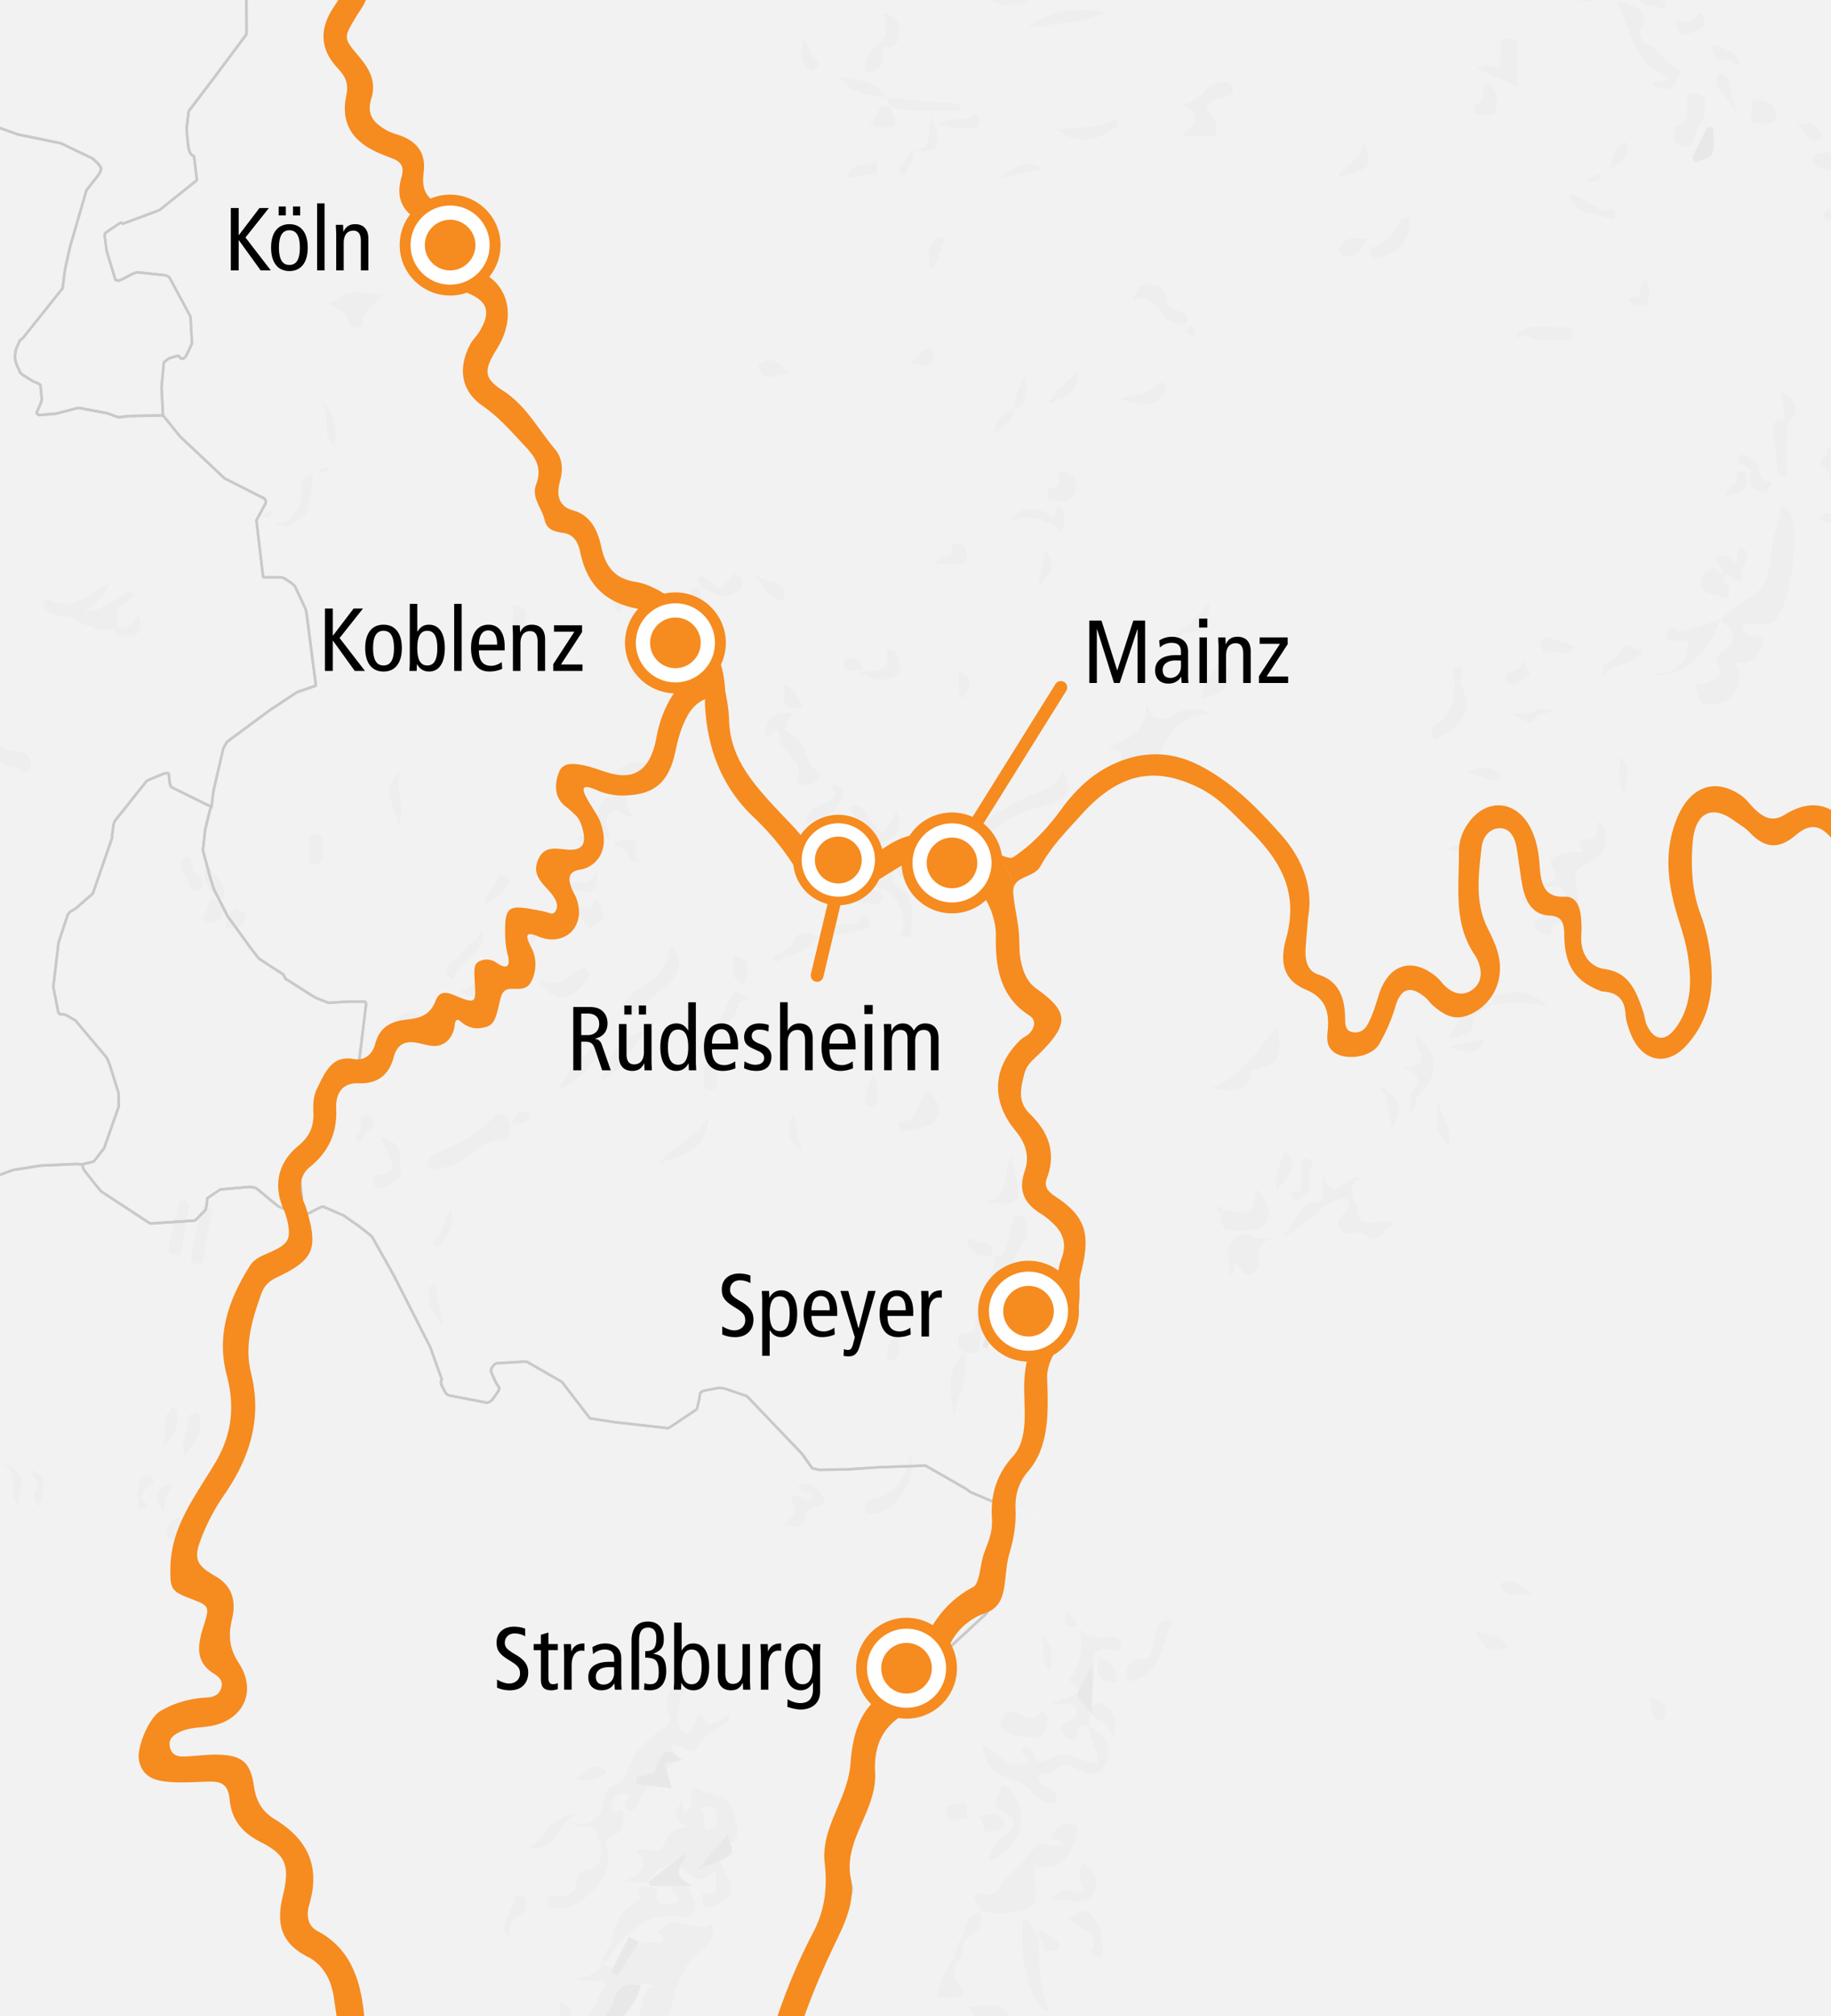
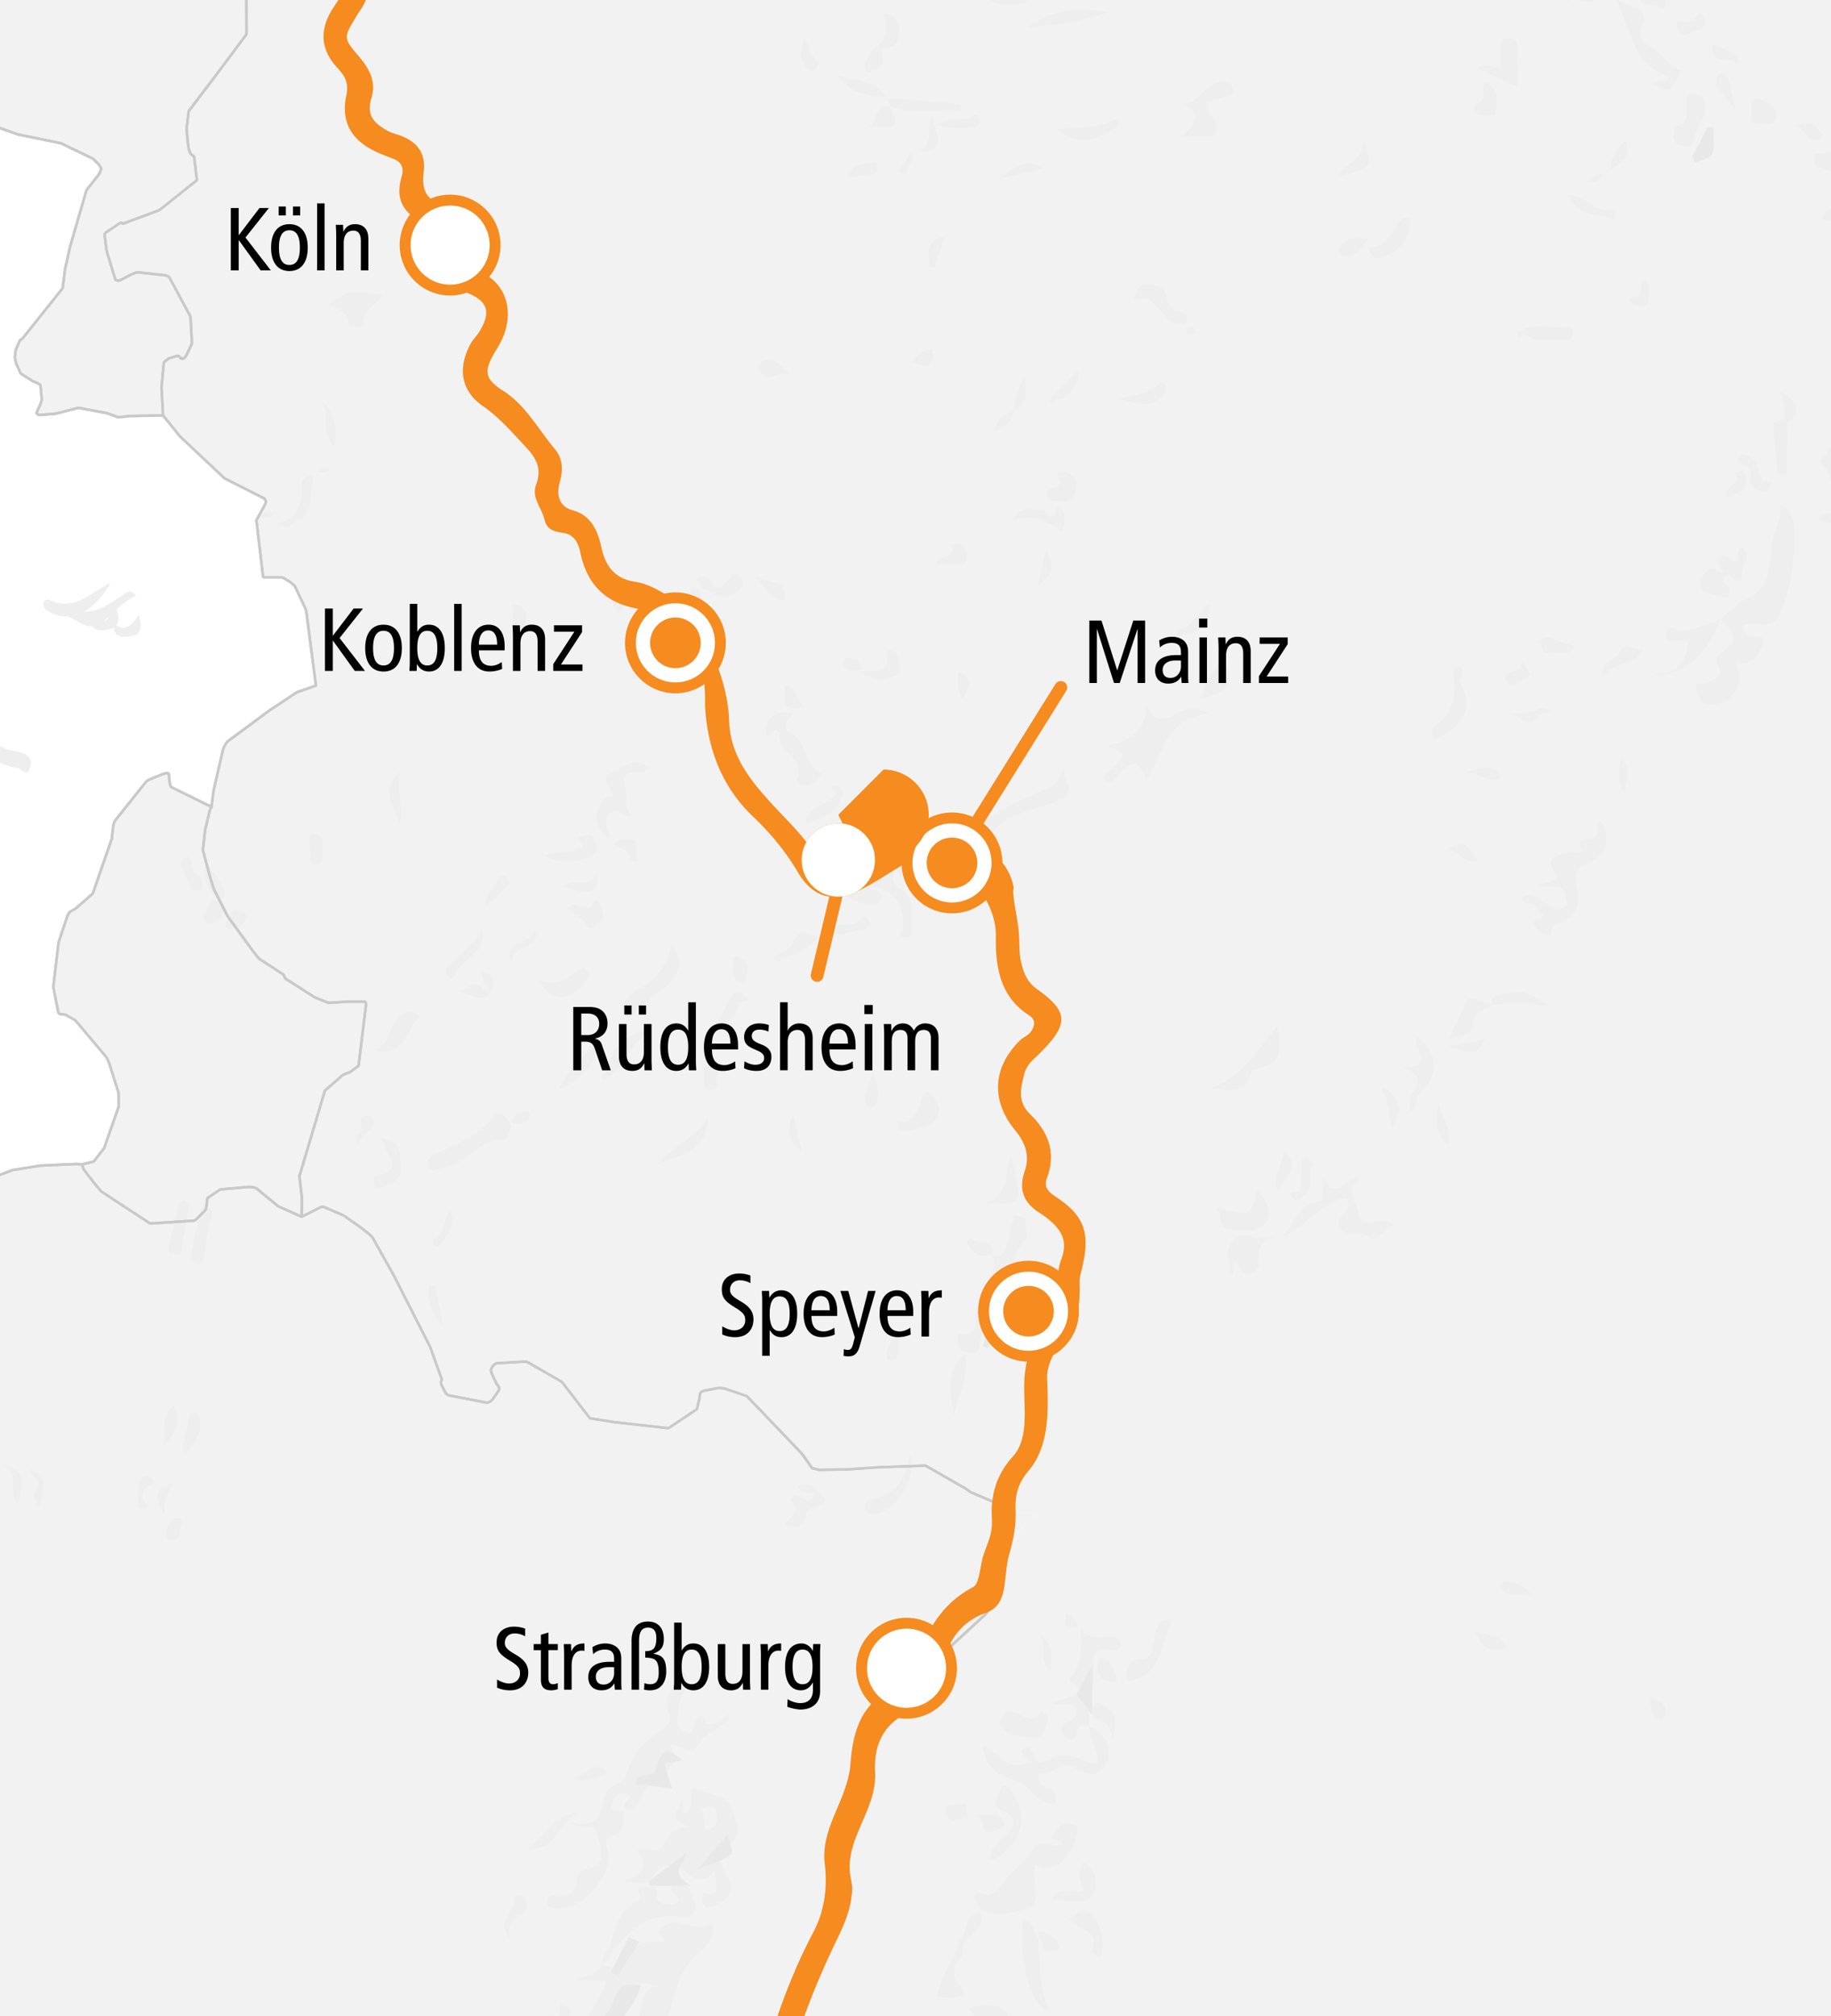
<svg xmlns="http://www.w3.org/2000/svg" xml:space="preserve" style="enable-background:new 0 0 143.521 157.944" viewBox="0 0 143.521 157.944">
  <rect x="0" y="0" width="143.521" height="157.944" fill="#333333" stroke="none" />
  <style>
    .st0{fill:#fff}.st1{fill:#f2f2f2}.st2{fill:#eee}.st4{fill:#c9c9c9}.st5,.st7{fill:#f68b1f}.st7{stroke:#f68b1f;stroke-width:.25;stroke-miterlimit:10}
  </style>
  <path id="BG" d="M22.336-3.17c-8.289 0-16.51-.124-24.714-.393 1.749 18.248-1.257 36.75-1.324 55.096-.055 14.844-.4 29.685-.438 44.529-.038 14.755.846 29.507.508 44.257-.161 7.033-.582 14.037-1.176 21.023 25.75-2.018 53.181 2.468 78.264 2.682 21.275.181 42.578-.736 63.847-.138 3.753-.658 7.533-1.228 11.399-1.573.421-12.312.905-24.635.622-36.944-.299-13.011-1.26-25.994-2.131-38.976-2.002-29.826-2.337-58.813 3.044-88.379C107.606-2.577 64.968-3.17 22.336-3.17z" class="st0" />
  <g id="laender">
    <path d="m13.219 60.598.072.722.077.274.087.075 2.669 1.32.448.198-.13.274-.067.274-.301 1.245-.174 1.543.017.15.535 2.017.309.97 1.009 1.993.07.124 1.827 2.515.498.648.157.174 1.88 1.22.162.324 2.309 1.47 1.06.422 1.62-.099h1.249l.067.124.01.15-.585 4.757-.655.498-.364.125-.214.099-1.404 1.22-1.998 6.698.197 1.768-.02 1.42-1.049-.474-.792-.347-1.721-1.42-.234-.074-.31-.025-2 .174-.284.025-.991.673-.035.125-.015.324-.08.422-.06.1-.732.747-.12.05-3.386.224-.112-.025-3.8-2.49-.519-.622-.834-1.07-.052-.125-.067-.299.817-.199.112-.05.785-1.02 1.153-3.288-.032-1.07-.715-2.267-.21-.473L5.9 79.923l-.785-.448-.438-.05-.087-.075-.042-.125-.379-1.917.413-3.486.715-2.142.119-.199.087-.075.43-.249 1.335-1.17 1.509-4.358v-.15l.112-.897.085-.249.07-.1 2.42-3.038.21-.124 1.162-.473.249-.05.135.05z" class="st1" />
    <path d="m61.536 162.67-.294-.323-.087-.124-.077-.35-.077-.721.07-1.17.025-.176.222-1.12.062-.3.06-.15.834-1.917 2.658-5.23 1.635-2.515.147-.299.03-.398-.272-1.196-.197-.871v-.423l.27-1.22 1.762-7.072 2.413-4.158 2.543-2.814 4.042-3.735.36-.623.078-.25.122-.871.067-.274.284-.872.44-1.22.102-.224 1.597-2.665.48-.324.62-.274-2.186-.547-3.215-1.37-.379-.274-3.137-1.793h-.164l-3.471.124-2.603.174-2.129.025-.52-.125-.678-.97-.137-.174-4.308-4.508-1.688-.573-.277-.05h-.311l-.929.175-.259.075-.105.05-.09.1-.055.399-.174.747-.05.125-2.121 1.42-.12.05-4.221-.474-1.898-.299-2.206-2.863-2.644-1.519-.112-.05h-.31l-2.069.125-.197.124-.14.2-.05.098-.035.15.025.124.267.598.164.324.147.199.042.099v.125l-.052.125-.473.673-.164.149-.232.1-.293-.05-2.697-.523-.13-.05-.102-.075-.122-.2-.266-.522-.025-.149.017-.125.05-.124-.911-2.54-2.862-5.628-1.51-2.69-.171-.298-.26-.25-.739-.572-1.243-.872-1.618-.698-.147.025-1.527.772-1.048-.473-.792-.348-1.721-1.42-.234-.074-.31-.025-2 .174-.284.025-.991.673-.035.125-.015.324-.08.422-.06.1-.732.747-.12.05-3.386.224-.112-.025-3.8-2.49-.519-.622-.835-1.07-.052-.125-.067-.299-.485-.026-2.792.124-2.178.35-1.198.447-1.947.722-.501.124-1.146.224-.137-.1-.087-.124-.089-.183c-.006 1.1-.02 2.2-.023 3.3-.038 14.754.846 29.507.508 44.258-.161 7.033-.582 14.037-1.176 21.023 22.04-1.728 45.305 1.303 67.28 2.35l-.015-.026-.92-.996z" class="st1" />
    <path d="M137.302 163.887c3.753-.658 7.533-1.228 11.399-1.572.42-12.312.905-24.635.622-36.945-.3-13.011-1.26-25.995-2.132-38.977-2.001-29.826-2.336-58.813 3.044-88.379-42.63-.591-85.266-1.184-127.9-1.184-1.06 0-2.112-.02-3.172-.024l.123.566.01.15.018 5.03-.018.148-2.455 3.288-1.993 2.614-.076.126-.129 1.096-.017.15-.008.148.102 1.096.062.423.085.274.13.199.206.124.224 1.867-2.928 2.342-2.878 1.07-.105-.073-.137.025-1.103.746-.067.1-.017.124.162 1.221.69 2.266.266.05.242-.1.76-.398.378-.15h.13l2.13.224.249.1.087.1 1.61 2.988.032.1.105 1.967-.018.15-.388.821-.12.199-.095.075-.122.05-.137-.05-.146-.175h-.172l-.62.199-.38.299-.016.149-.164 1.792.117 2.217 1.33 1.643 3.49 3.288 3.146 1.593.067.125.027.124-.035.15-.707 1.295.526 4.457h1.387l.251.075.508.324.326.274.827 1.743.08.25.025.124.737 5.703-1.504.522-2.136 1.42-3.334 2.466-.242.423-.052.124-.75 3.238-.164 1.294-.13.274-.067.274-.301 1.245-.174 1.543.017.15.536 2.017.309.97 1.009 1.993.07.124 1.827 2.515.498.648.157.174 1.88 1.22.162.324 2.309 1.47 1.06.422 1.62-.099h1.249l.067.124.01.15-.585 4.757-.655.498-.364.125-.214.099-1.404 1.22-1.998 6.698.197 1.768-.02 1.42 1.527-.773.147-.025 1.618.698 1.243.872.74.573.259.249.172.299 1.51 2.69 2.86 5.627.912 2.54-.05.124-.017.125.025.149.266.523.122.199.102.075.13.05 2.697.523.293.05.232-.1.164-.15.473-.672.052-.125v-.125l-.042-.1-.147-.198-.164-.324-.267-.598-.025-.124.035-.15.05-.099.14-.199.197-.124 2.07-.125h.309l.112.05 2.644 1.519 2.206 2.863 1.898.3 4.221.472.12-.05 2.121-1.42.05-.124.174-.747.055-.4.09-.1.105-.05.26-.074.928-.175h.31l.278.05 1.688.573 4.308 4.508.137.174.677.97.521.125 2.13-.025 2.602-.174 3.471-.124h.164l3.137 1.793.38.274 3.214 1.37 2.187.547-.62.274-.481.324-1.597 2.665-.102.224-.44 1.22-.284.872-.067.274-.122.872-.077.249-.361.623-4.042 3.735-2.543 2.814-2.413 4.158-1.763 7.072-.269 1.22v.423l.197.871.272 1.196-.03.398-.147.299-1.635 2.515-2.658 5.23-.834 1.918-.06.15-.062.298-.222 1.121-.025.175-.07 1.17.077.723.077.349.087.124.294.323.921.996.014.025c3.702.176 7.37.302 10.985.333 21.27.182 42.572-.736 63.84-.137z" class="st1" />
-     <path d="m5.295 71.68.119-.2.087-.075.43-.249 1.335-1.17 1.509-4.358v-.15l.112-.897.085-.249.07-.1 2.42-3.038.21-.124 1.162-.473.249-.05.135.05.072.722.077.274.087.075 2.669 1.32.448.2.164-1.295.75-3.238.052-.124.242-.423 3.334-2.466 2.136-1.42 1.504-.522-.737-5.703-.025-.125-.08-.249-.827-1.743-.326-.274-.508-.324-.251-.075h-1.387l-.526-4.457.707-1.295.035-.15-.027-.124-.067-.125-3.145-1.593-3.492-3.288-1.33-1.643-2.649.05-.851.1-.882-.324-2.267-.424-1.705.448-.164.025-1.198.099-.207-.15.294-.672.13-.374-.018-.199-.092-.969-.249-.15-.319-.123-.871-.548-.12-.1-.336-.747-.087-.349-.017-.174.042-.424.052-.199.294-.673.232-.174 3.12-3.909.189-1.493.396-1.768 1.274-4.408.94-1.195.094-.15.117-.3-.005-.123-.179-.274-.458-.448-2.49-1.196-3.394-.698-2.369-.846-.329-2.117-.137-.298-.094-.15-.299-.302c.184 14.866-1.802 29.848-1.857 44.727-.05 13.126-.313 26.25-.403 39.374l.198.494.042.15.017.174-.07.174-.197.314-.004.55.089.183.087.125.137.099 1.146-.224.5-.124 1.948-.722 1.198-.448 2.178-.349 2.793-.126.485.025.817-.199.112-.05.785-1.02 1.153-3.288-.032-1.07-.715-2.267-.21-.473-2.454-2.913-.785-.448-.438-.05-.087-.075-.042-.125-.379-1.917.413-3.486.715-2.142z" class="st1" />
    <path d="m-1.846 6.807.3.302.094.15.137.298.33 2.117 2.368.846 3.394.698 2.49 1.196.458.448.179.274.005.124-.117.299-.095.15-.939 1.194-1.274 4.408-.396 1.768-.19 1.493-3.12 3.91-.231.174-.294.673-.052.2-.042.423.017.174.087.349.336.747.12.1.871.548.32.124.248.15.095.97.017.2-.129.373-.294.673.207.149 1.198-.1.164-.024 1.705-.448 2.267.424.882.324.851-.1 2.65-.05-.117-2.217.164-1.792.017-.15.379-.298.62-.199h.172l.146.175.137.05.122-.05.095-.075.12-.199.388-.822.018-.149-.105-1.967-.032-.1-1.61-2.988-.087-.1-.25-.1-2.129-.224h-.13l-.379.15-.76.398-.241.1-.266-.05-.69-2.266-.162-1.22.017-.125.067-.1 1.103-.746.137-.025.105.074 2.878-1.071 2.928-2.342-.224-1.867-.206-.126-.129-.199-.085-.274-.062-.423-.102-1.096.008-.148.017-.15.13-1.096.076-.125 1.993-2.614L19.297 2.7l.018-.149-.018-5.03-.01-.15-.123-.565c-7.214-.03-14.39-.135-21.542-.37.33 3.449.49 6.906.532 10.37z" class="st1" />
  </g>
  <g id="gebirge_klein">
    <path d="m45.422 162.413-.035.204.406.029c.373-1.215 1.33-1.675 3.353-1.864 1.631-.153 3.081-2.041 3.428-3.449.294-1.191.612-2.468 1.458-3.598.663-.886 2.203-1.474 1.76-3.064-.569.378-.584.44-2.573-.042-.667-.162-1.011.178-1.417.443-.605.394.521.619.114 1.086-1.009-.045-2.043-.25-2.572 1.193-.194.53-1.227 1.215-2.138.45l.035.032c-.483.855-1.33 1.044-2.201 1.253l2.455.125c-.742 2.287-2.468 3.732-3.472 5.633-.287.544-.471 1.149-.831 1.614l1.938.14c.096-.063.186-.133.292-.185zm2.664-4.676c.6-1.446 1.165-2.931 3.272-2.154-.944.239-.996 1.079-1.139 1.798-.108.545-.179 1.209-.692 1.335-.68.167-1.311.822-2.049.373-.051-.031.41-.875.608-1.352zm.766-15.868c.039.868.128 1.701-1.031 2.035-.504.145-.265.739-.172 1.155.414 1.851-2.105 4.636-3.999 4.438-.394-.041-.803.021-.747-.582.046-.496.419-.464.727-.421 1.02.142 1.527-.286 1.601-1.303.026-.36.288-.616.62-.687 1.988-.428 1.131-1.898.955-2.939-.141-.835-1.171-.103-2.109-.801 1.984.478 2.392-.5 2.633-1.785.076-.407.263-.99.84-1.12.819-.184.884-.807 1.148-1.482.451-1.154 1.384-2.108 2.407-2.785.54-.357 1.01-.692.76-1.201-.742-1.511.572-2.349.861-3.705.715.638.56 1.212.394 1.755-.058.19-.392.317-.411.493-.104.95-.63 2.225.307 2.736 1 .545.498-1.249 1.438-1.298.258 1.039.895.748 1.573.239l.233.292c-.761.626-1.705.941-2.255 1.938-.508.922-1.266-.33-2.077-.113.581 1.025.384 1.666-.819 2.282-.807.413-1.324 1.518-1.799 2.406-.291.545-.474.471-.835.201-.733-.325.94-.793-.06-1.084-.6-.175-.86.238-1.014.709-.327.988.551.418.831.627zm86.025-93.353c.717-.666 1.427-1.29 2.322-1.776 1.967-1.069 1.346-3.322 1.932-5.021.213-.619.431-1.324.471-2.159.318.283.632.443.76.697.759 1.513-.036 7.073-1.18 8.311-.568.614-1.337.165-2.001.298-.253.051-.615-.029-.573.373.019.181.22.368.38.503.375.318 1.554-.209 1.147.832-.277.706-.825 1.612-1.967 1.312-.036-.009-.086.035-.13.054.856 1.597-.128 3.143-1.938 3.271-.976.069-.875-.624-1.07-1.1-.327-.796.386-.483.71-.623.623-.268 1.449-.439.897-1.468-.147-.275-.172-.57.203-.834 1.391-.977 1.377-1.335.003-2.702l.034.032zM55.1 148.28c1.13.199 1.13.199.965-1.799-.741.954-1.384.977-2.261.209-.803-.703-1.861-.917-2.615.258-.489.762-1.166.568-2.232.417 1.463-.588 1.91-1.324.958-2.382.676-.474 1.691.506 2.16-.562.322-.732.728-1.337 2.101-1.281-2.323-.686-.515-1.72-.716-2.479l.149 1.448c1.02-.51.294-1.469.725-2.152 1.001.74 2.719.361 3.18 2.109.266 1.009.686 1.844-.576 2.582-.742.434-.529 1.293-.093 2.038.479.817.823 1.678-.341 2.312-.814.444-1.601.98-1.404-.718zm.193-4.919c.837-.085.994-.625.88-1.316-.149-.897-.75-.45-1.265-.427.476.543.127 1.206.385 1.743zm14.912-75.182c-.163-.476-.029-.756.51-.722 1.342.085 2.376-.284 3.553-1.154 2.367-1.751 4.861-3.423 7.676-4.449.803-.293 1.079-.899 1.391-1.584.286 1.031 1.106 1.98-.782 2.619-1.838.622-4.127.983-5.095 2.865-.719 1.398-1.717 2.17-2.934 2.912-1.017.62-2.087.854-3.289.768.146-.793.974-.654 1.38-1.174-.622-.194-1.192-.306-1.686.225-.595.639-.407-.451-.759-.334l.035.028zm6.582 81.655c.42-.597-.881-.908-.195-1.556.491-.144.934.74 1.753-.448.701-1.017 1.945-1.996 2.815-3.169.436-.587 1.394.149 2.149-.144-.092-.559-1.227-.138-.801-.867.331-.567 1.009-.97 1.67-.739.452.158.267.766.132 1.176-.612 1.859-1.887 2.653-3.171 1.976-.015.163-.028.32-.045.477-.103.968.457 2.441-.273 2.796-.97.472-2.288.725-3.505.448-.211-.048-.379-.182-.569.01l.04.04zm43.606-80.436c.891-.387 2.08-.117 1.323-1.353-.467-.762.218-.993.681-1.142.508-.163 1.084-.116 1.698-.165-.46-.691-.406-.976.552-1.009.798-.028.483-.971.721-1.492.972 1.271.705 2.687-.954 3.429-1.091.488-1.038 1.02-.822 1.898.374 1.524-.098 2.353-1.666 2.88-.516.173-.12.841-.496.842-.33 0-.729-.265-.971-.529-.252-.275-.465-.586.238-.821.581-.194-.106-.506-.212-.774-.216-.544-.975-.142-1.247-.783.823-.618 1.447.042 1.939.421.5.386.923.491 1.454.279.507-.202.084-.487.065-.762-.058-.84-.545-.936-1.213-.865-.213.023-.432-.018-1.09-.054zm-35.001 65.847c1.231.451 1.918 1.804 1.283 2.982-.612 1.137-1.665.833-2.509.209-1.068-.789-1.705 1.016-2.7.361-.068.493-.159.962.519 1.16.661.194.968.646.708 1.322-1.436.118-1.892-1.419-3.09-1.782-1.232-.374-2.423-.942-2.565-2.797 1.329.627 2.012 2.171 3.567 1.325.104-.361-.719-.489-.411-1.072.951-.274.755.88 1.296 1.105 0-.007.81-.252.816-.256 1.18-.779 2.187.033 3.27.312.665.171.521-.425.413-.742-.241-.709-.664-1.363-.57-2.159l-.027.032zm4.446-74.123c-.705-1.683-.8-1.681-2.204-.391-.253.233-.471.938-.95.485-.511-.482.231-.681.445-.95.506-.634 1.66-1.21-.297-1.791 1.748-.555 3.117-1.22 3.012-3.486.419 1.627 1.252 1.526 2.243.98.706-.389 1.438-.723 2.763-.059-3.574.281-3.617 3.24-5.012 5.212zM77.749 98.361c1.083.262 1.058-.708 1.282-1.263.172-.427.07-.964.373-1.389.118-.165-.125-.625.316-.497.26.075.708.073.698.554-.008.441.169 1.039-.051 1.298-1.579 1.856-1.072 4.593-2.797 6.407-.462.485-.845 1.243-.817 2.071.021.628-.525.441-.864.424-.513-.025-.785-.346-.78-.867.003-.355-.136-.784.566-.589.183.051.8-.186.787-.829-.027-1.303.758-2.44 1.148-3.618.217-.657.507-1.087.174-1.736l-.035.034zm-2.177 63.34c-.762-.688-1.673-1.099-2.964-1.42 1.093-.203 1.801-.872 2.742-.222l.137-1.784.927.205c.109.296.307.351.576.212l-.31-.444-.836-.977c2.973-.365 3.162-.236 3.513 2.333-.561.17-.943-.766-1.51-.271-.141.123-.138.557-.043.779.588 1.362.604 1.356.532 2.243l-.917-.598.034.033c-.474-.594-.273-1.563-1.091-2.042-.45.514-.056 1.245-.556 1.663l-.234.29zm29.933-67.879c-2.113.396-3.168 2.435-5.082 3.104 1.077-.791 1.093-2.567 2.836-2.779.789-.096.213-1.282.491-1.988.947 2.377 1.859-.364 2.93.132-1.478.716-.315 1.799-.221 2.637.192 1.719 1.901.14 2.757 1.015-.695.355-1.394 1.551-2.054.895-.72-.715-1.732.334-2.172-.756-.389-.964 1.353-1.304.515-2.26z" class="st2" />
    <path d="M85.421 135.215c-.636-.256-.921-.045-1.038.639-.098.575-.663.441-.869.193-.15-.181-.613-.599-.139-.959.448-.341 1.317-.487.961-1.252-.327-.702-1.217-.022-1.868-.468.555-.18 1.057-.315 1.537-.505.775-.307.836-.467.097-.952-.545-.358-.066-.625.003-.725.709-1.013.69-2.15.585-3.605.689.86 1.425.715 2.137.638.582-.064 1.038.126 1.022.721-.015.54-.571.308-.845.274-1.006-.127-1.41.212-1.274 1.258.21 1.607-.611 3.153-.339 4.773l.03-.03zm-37.57 17.237c.279-1.318.619-2.597 1.873-3.379.227-.142.558-.36.428-.63-.377-.788.189-.629.576-.615.391.014.803-.173.743.652-.05.681.84.823 1.407.632.687-.232.133-.599-.084-.831-.385-.412-.021-.576.229-.712.418-.228.645.338 1.033.314.011.634.711 1.139.36 1.833-.2.396-.573.498-.986.43-2.382-.393-3.941.917-5.338 2.568a32.618 32.618 0 0 0-.241-.262zM123.475-.7c-.325.143-.776.16-.668.836.744-.646 2.602 1.053 2.42-1.263-.084-1.075.331-1.221 1.194-1.158.159.011.362.063.537-.016l-2.781-.038c.05.318.008.631.148.926.133.279.109.292-.85.713zM40.059 88.301c-.167.353-.19.947-.584.944-1.934-.014-2.894 1.981-4.715 2.208-.396.049-.823.509-1.117.004-.257-.442.088-.935.484-1.093 1.815-.723 3.538-1.545 4.796-3.128.219-.277 1.148.592 1.136 1.065zm89.536-81.594c.147-.732 1.077-.009 1.281-.719-2.893-.859-3.007-3.571-4.209-6.003 1.261.62 2.816.532 1.93 2.327-.217.439.213 1.108.383 1.157 1.216.35 1.63 1.748 2.838 2.044-.812 1.685-.812 1.685-2.223 1.194zm-81.774 59.03c-1.266-.639-1.393-2.343-.313-3.247.157-.131.724.065.502-.28-.342-.53-.804-1.33-.314-1.524.964-.381 1.879-1.558 3.187-.612-.264.932-2.588-.285-1.861 1.751.236.662-.223 1.523.61 2.091-.749.221-1.117-.718-1.722-.27-.812.601-.076 1.368-.089 2.091zm14.281-9.806c-.387.519-.988 1.13-.063 1.573 1.306.626.924 2.414 2.215 3.022.338.159-.021.342-.116.469-.277.373-.646.546-1.134.497-.322-.032-.613-.165-.496-.465.647-1.651-1.668-2.131-1.402-3.617.009-.051-.133-.131-.206-.194-.307-.266-.827 1.204-.861-.015-.02-.728.639-1.508 1.69-1.363.108.015.212.052.373.093zm38.049 24.422c.348 2.593.146 2.907-1.799 3.42-.125.033-.287.172-.316.291-.471 1.894-1.937 1.246-3.21 1.194 2.419-.735 3.605-2.857 5.325-4.905zm-47.557-6.228c1.036.964.806 2.276-.695 3.38-.708.521-1.334 1.102-1.973 1.687-.261.239-.53.774-.907.449-.312-.268-.274-.835.019-1.21.268-.343.57-.717.943-.908 1.406-.718 2.284-1.823 2.613-3.398zM81.38 151.76c.12 1.978-.02 3.999.941 5.826-1.433-.151-2.489-3.712-2.118-7.265.896.089.697 1.075 1.21 1.477l-.033-.038zm53.462-103.276c-.865 2.762-3.345 4.873-5.412 4.277 1.881.127 2.824-.746 2.877-2.498-.037-.007-.198-.01-.336-.068-.464-.196-1.468.479-1.348-.569.117-1.027.833-.059 1.231-.153 1.026-.243 2.018-.628 3.023-.956a1.06 1.06 0 0 0-.035-.033zM70.171 68.151c-.427.568-.117 1.151.284 1.382 1.433.827.896 2.16 1 3.331.036.4-.145.632-.571.56-.673-.114-.107-.47-.093-.678.131-1.937-.935-3.285-2.621-3.263l-.282-.246c.649-.555.757-1.213.317-2.029.919-.088 1.271.843 1.999.972a.456.456 0 0 0-.033-.029zm22.462-57.476c1.408-1.271 1.397-1.918.047-2.526 1.272-.012 1.539-1.278 2.554-1.59.617-.19 1.134-.336 1.362.285.263.717-.582.673-.915.798-1.357.51-1.392.589-.461 1.804.167.218.153.631.108.937-.051.348-.404.285-.663.289-.603.009-1.204.003-2.032.003zm42.162 33.663c-.159-.218-.404-.488-.096-.695.55-.37.89.179 1.306.417.498-.242-.149-1.002.592-1.161.073.08.217.169.26.293.24.686-.425 1.228-.322 1.906.036.232-.076.413-.364.421-.397.011-.621-.888-1.062-.288-.31.422.544.622.447 1.119-.043.218-.071.561-.293.474-.679-.266-1.702-.207-1.932-.899-.144-.432.181-1.444 1.201-1.357.11.304.315.352.588.218l-.325-.448zM99.983 96.871c-1.101.332-1.499.981-1.316 2.089.067.406-.368.78-.666.844-.695.149-.78-.686-1.236-.99l-.146 1.068-.192-.028c-.053-.462-.071-.931-.166-1.385-.184-.883.679-1.964 1.514-1.738.411.111.792.324 1.238.274.325-.035.647-.088.97-.134zM25.71 23.748c.167-.057.284-.071.37-.13 1.153-.795 1.399-.831 3.982-.514-.633.809-1.8 1.225-1.602 2.429-.405.061-1.054.309-1.104-.205-.1-1.031-.992-1.033-1.646-1.58zM132.646 7.332c1.294.034 1.011.89.964 1.476-.056.691-.68 1.191-.765 1.939-.075.663-.539.935-1.241.592-.73-.357-.249-.957-.345-1.438 1.252-.214.938-1.191.965-1.995.013-.401.155-.634.422-.574zM95.903 94.766c2.006.526 2.339.32 2.573-1.585.785.707 1.317 1.718.765 2.578-.529.825-1.727.638-2.69.591-.857-.042-.869-.674-.886-1.297l.238-.287zm-18.347 51.033c.053-1.001.778-1.654 1.302-2.078 1.104-.893.459-1.527-.167-1.808-1.269-.569-.362-1.221-.222-1.813.077-.327.37-.269.611-.013 1.754 1.857 1.016 4.753-1.524 5.712zM115.761 5.33c.862-.541 1.253.038 1.852-.023 0-.57.016-1.11-.005-1.648-.02-.514.238-.633.701-.64.521-.008.649.243.643.697-.013.964-.004 1.928-.004 3.087l-3.187-1.473zm-5.285 81.75c.079-.576 0-1.128.232-1.465.571-.827.773-1.462-.768-1.96 2.835-.136.594-1.696 1.123-2.449 1.733 1.376 1.776 3.024.084 4.592-.381.355.17 1.033-.671 1.282zm-28.343 47.447c-.083 1.076-.553 1.71-1.096 1.61-.882-.162-2.014-.024-2.561-.954-.248-.422.126-.965.643-1.097.815-.208 1.719 1.44 2.548-.082.008-.012.47.495.466.523zm30.242-76.528c-.094-.377-.27-.908.127-1.175 1.446-.971 1.607-2.364 1.468-3.908-.025-.275-.134-.762.411-.67.355.06.216.425.224.684.006.203-.302.269-.147.561 1.265 2.388-.206 3.562-2.083 4.508zM10.676 46.644c-.99.492-1.683 1.252-2.4 1.899-1.228 1.108-2.016.142-2.954-.256-.133-.057-.19-.356-.218-.552-.007-.047.295-.223.372-.183 1.852.973 3.121-.325 4.498-1.155.285-.171.368.014.702.247zm81.215 80.29c-.868 1.836-.782 4.303-3.426 4.774-.463-.97.1-1.688.947-1.749 1.003-.072.819-.602 1.021-1.217.231-.699.011-2.007 1.458-1.808zM67.772 66.131c.314.823-.597 1.434-.404 2.258.02.087-.318.459-.649.354-.361-.114-.218-.445-.249-.692-.069-.555-.331-1.011-.687-1.427-.2-.233-.893-.133-.523-.748.08-.132.321-.326.356-.302.314.218.915.115.872.753-.015.226.066.428.453.439.696-.888-.906-1.728-.136-2.604l-.022-.036.368.367-.035-.035c.37.508.153 1.256.692 1.696l-.036-.023zm12.71-63.917C82.145.872 84.106.489 86.827.959c-2.321.904-4.382.89-6.345 1.255zm-9.126 111.594c.673 2.29-1.519 5.064-3.22 4.778-.312-.052-.3-.255-.333-.465-.09-.575.458-.641.734-.706 1.672-.399 2.464-1.535 2.819-3.607zm17.46-90.277c.258-.588.332-1.299 1.197-1.236.722.053 1.332.232 1.444 1.139.083.67.693.824 1.241 1.042.305.121.482.489.278.818-.192.308-.471-.033-.721-.017-.646.04-.936-.523-1.273-.911-.954-1.097-.93-1.119-2.166-.835zM72.606 85.48c1.063.515 1.202 1.71.705 2.289-.519.604-1.694.71-2.61.871-.3.053-.284-.742-.145-.746 1.615-.053 1.318-1.669 2.05-2.414z" class="st2" />
    <path d="M66.805 64.163c.575-.384-.593-.686-.081-.961.553-.297.937.192 1.204.578 1.289 1.858 1.276 1.868 2.335-.23.736 1.598-.239 2.608-2.491 2.58l.036.024c-.03-.647.385-1.476-.692-1.696l.035.035c.131-.376.124-.615-.368-.367l.022.037zM42.183 76.678c1.266.693 2.108.149 2.951-.551.181-.15.601-.539.947-.022.259.387.005.576-.198.838-1.248 1.612-2.756 1.605-3.7-.265zm5.327 7.355c.147-1.871 2.098-3.659 3.8-3.222-1.916.488-2.09 2.613-3.567 3.514l-.233-.292zm-18.251-1.755c1.063-.353 1.214-1.291 1.572-2.018.273-.554.642-.845 1.144-1.012.194-.064.5.059.696.187.432.283-.057.404-.156.565-.723 1.175-1.095 2.839-3.256 2.278zm81.244-65.264c.099 1.6-.612 2.572-2.104 3.112-.473.171-.736.135-.944-.218-.362-.612.172-.504.513-.636.619-.24 1.03-.74 1.352-1.325.254-.463.533-.941 1.183-.933zm-35.747 93.899c-.147-1.582-.878-3.276.864-4.894.409 1.965-.584 3.38-.864 4.894zM69.788 8.345l-.284-.702-.032.034 5.826.471-.038.555c-1.836-.156-3.682.287-5.508-.392l.036.034zM51.595 91.197c1.054-1.359 2.778-1.949 3.91-3.627-.079 2.797-2.3 2.893-3.91 3.627zm-8.876-24.182c.936-.414 1.832.01 2.509-.545.146-.12.612.176.445-.363-.062-.2-.746-.443-.029-.617.3-.073.799-.235.916.354.057.286.482.462.201.857-.594.834-2.84 1.113-4.042.314zM15.013 97.98c.234-1.002.442-1.941.677-2.874.072-.286.127-.721.552-.597.308.09.44.376.331.794-.242.928-.404 1.878-.563 2.825-.069.411.101.983-.62.857-.686-.119-.264-.715-.377-1.005zm62.209-3.778c2.094-.518 1.389-2.471 2.04-3.699.931 3.943.931 3.943-2.04 3.699zm5.242 54.595c.639-1.152 1.684-.36 2.465-.742-.35-.696-.509-1.434-.007-2.139 1.158.608 1.163 1.977.698 2.568-.671.852-2.01.23-3.156.313zm34.472-70.063c-.545.478-1.485.46-1.498 1.622-.006.523-.912.958-1.863 1.037.416-1.012.985-1.799 1.239-2.762.213-.806 1.419-.223 2.156.136l-.034-.033zm-33.157 71.482c.636.034.979-.956 1.637-.319.884.857 1.132 1.939.987 3.137-.036.3-.163.358-.405.207-.168-.105-.481-.298-.468-.324.896-1.832-1.225-1.644-1.751-2.701zm56.336-117.082c-.031 1.259-.063 2.518-.09 3.778-.003.148.074.33-.183.314-.161-.01-.455-.025-.46-.064-.148-1.288-.308-2.578-.36-3.872-.011-.26.453-.43.812-.401l.281.245zM29.854 89.17c1.826.154 1.429 1.542 1.556 2.454.109.779-.746 1.113-1.405 1.373-.233.092-.582.122-.689-.222-.077-.249-.12-.655.208-.697 2.19-.274.802-1.46.613-2.333-.033-.147-.135-.279-.283-.575zm52.967-79.06c1.692-.148 3.197-.02 4.51-.746.062-.034.314.119.344.223.03.107-.066.322-.171.386-1.398.85-2.809 1.646-4.683.137zm62.47 28.981c-.079 2.519-2.188.201-2.791 1.626.712.171 1.401.399 2.108.486.475.059 1.002.269 1.371-.175.011-.424.027-.848.04-1.273-.235-.177-.564-.31-.728-.664zm-81.269 77.592c.486.531 1.203 1.062-.159 1.423-.296.078-.661.185-.739.721-.15 1.034-.906.778-1.71.674 1.095-1.125 1.095-1.125.569-2.041.373-1.096 1.505 1.056 1.801-.487l.238-.29zm4.147-47.201c.115.518 1.272.077.932.972-.245.644-.853.258-1.29.316-.573.077-.983-.4-1.485-.562-.477-.154-.639-.457-.478-.847.154-.372.576-.327.846-.143.421.286.791.316 1.194.018l.281.246zm25.992-14.715c.17-.839.366-1.635.986-2.172.197-.171.028-.831.726-.509.58.268.54.642.474 1.05-.194 1.176-1.269 1.286-2.186 1.631zM83.064 39.225c-.328-.061-.811.211-.956-.322-.132-.486.114-.703.614-.701.109 0 .216-.184.327-.279.311-.263-.796-1.238.439-.966.478.105 1.024.57.896 1.225-.128.659-.426 1.26-1.32 1.043zm-28.252 6.97c.647 1.495-.415 3.29-2.223 3.601.439-.805.511-1.732 1.541-2.096.551-.194.264-.635.099-1.071-.219-.579.061-.787.613-.406l-.03-.028zM-.888 58.48c.953.168 1.744.259 2.506.458.554.144.957.523.745 1.182-.275.856-.681.059-1.006.032-1.001-.085-1.768-.567-2.245-1.672zm120.13-32.564c1.109-.664 2.32-.15 3.475-.295.283-.036.522.065.543.431.025.441-.208.568-.595.562-1.079-.017-2.185.182-3.191-.406l-.232-.292zM45.494 142.019c-1.719.3-1.638 3.045-4.029 2.747 1.343-1.124 2.083-2.755 4.029-2.747zM43.82 85.314c.704-1.534 1.673-2.35 2.553-3.237.124-.125.263-.405.506-.161.129.13.357.229.143.513-.797 1.058-1.479 2.233-3.202 2.885z" class="st2" />
    <path d="M54.842 46.223c.572-.376-.6-.676-.065-.975.377-.211.764.039.991.374.594.872.921.168 1.346-.18.237-.194.423-.793.872-.245.336.411.286.845-.132 1.14-.424.3-.853.467-1.474.346-.557-.108-.94-.71-1.567-.488a.78.78 0 0 0 .029.028zm24.448-5.38c.688-1.347 1.603-.898 2.454-.82.322.03.844 1.034 1.061-.182.078-.438.476.051.517.174.155.467.161.962-.066 1.608-1.154-.788-2.339-1.464-3.966-.78zm64.249-1.92c.025-1.028.002-1.873-.598-2.369-.83-.686.56-.715.269-1.22-.085-.148.045-.335.374-.222.518.178.654.477.611.975-.078.906.236 1.88-.656 2.836zM67.316 52.67c1.24-.206 2.538.118 2.185-1.534-.012-.058.283-.266.327-.238.218.142.531.315.569.522.096.522.315 1.224-.245 1.523-.816.435-1.709.424-2.836-.273zM22.721 40.677c.623-.656 1.004-1.397.915-2.343-.059-.623.156-1.078.894-1.079-.317 3.094-.317 3.094-1.53 3.669l-.279-.247zm14.98 31.888c.709 2.127-1.653 2.529-2.169 4.002-.099.281-.253.015-.344-.057-.315-.25-.34-.522-.037-.819.548-.535 1.1-1.068 1.624-1.627.394-.419 1.006-.71.926-1.499zm25.414-8.015c.164-.964.712-1.239 1.283-1.541.368-.195.752-.362 1.075-.688.259-.261-.874-.976.24-.719.464.107.403.563.214 1.066-.49 1.307-1.677 1.316-2.812 1.882zm24.642-33.276c1.059-.417 2.271-.292 3.095-1.247.057-.066.353-.046.408.029.219.298.168.621-.07.895-1.021 1.172-2.248.533-3.433.323zM44.454 71.125c.716-.776 1.805.83 2.114-.647.009-.042.64.308.603.601-.051.399.455 1.083-.277 1.154-.314.03-.378.918-.898.209-.38-.518-.994-.863-1.542-1.317zm30.579 82.55c-.263.668-.472 1.278.24 1.881.329.279.389.836-.324.895-.476.04-.959.008-1.543.008.363-1.171.612-2.198 1.337-3.021l.29.237zm63.845-115.949c-.092.52-.358.871-.643.784-.393-.12-.984-.106-1.041-.789-.032-.383.26-.87-.31-1.143-.361-.173-.964-.415-.479-.894.291-.287.776.177 1.104.394.649.43.03 1.827 1.369 1.648zm-.666-28.049c-.346-.107-1.172.254-.939-.556.133-.461-.219-1.44.492-1.343.417.057 1.38.298 1.448 1.212.059.798-.473.687-1.001.687zM116.97 78.768c-.2-1.117.832-.852 1.283-.973 1.031-.275 2.013.091 3.128 1.038-1.679-.324-3.065-.308-4.444-.099l.033.034zm-.541-72.289c1.094.432.93 1.375.812 2.22-.073.52-.622.289-.965.307-.783.04-.907-.674-.476-.878.879-.419.173-1.219.629-1.649zm9.273 46.603c-.434-1.345.96-1.327 1.239-1.946.606-1.34 1.274.221 1.874-.365-.535 1.587-2.482.885-3.113 2.311zM64.197 73.483c.268-.895 1.031-.956 1.772-1.048.374-.047.766-.03 1.119-.14.336-.105.634-.915.976-.264.44.84-.524.778-.916.882-.973.257-1.986.367-2.982.536l.031.034zm58.745-58.225c1.424.099 2.116 1.508 3.428 1.131.231-.066.212.327.192.526-.009.091.049.367-.241.25-1.147-.467-2.701-.17-3.379-1.907zM69.504 7.643c-1.308-.197-2.715-.155-3.802-1.71 1.54.445 2.996.289 3.769 1.745l.033-.035zM14.481 114.04c-.376-1.189.314-2.038.305-2.967-.002-.208.31-.48.622-.395.346.094.219.431.262.679.19 1.1-.601 1.726-1.189 2.683zm16.692-49.331c.114-1.342-1.713-2.732.206-4.209-.473 1.512.525 2.882-.206 4.209zM55.87 80.534c.58-.603.883-1.331 1.216-2.058.061-.133.53-1.28 1.287-.424.142.161.65.194.025.357-.205.053-.489.017-.523.268-.157 1.165-.996 1.577-2.005 1.857zm88.851-65.803c.699.587.523 1.122.094 1.848-.513.868-1.123.851-1.928.609-.107-1.201 2.187-.644 1.595-2.169l.239-.288zM73.361 44.21c.231-.902 1.711-.381 1.164-1.536.258-.022.554-.135.765-.046.372.157.515.511.494.94-.017.357-.042.649-.501.644-.606-.007-1.212-.002-1.922-.002zm-57.19 22.987c.147 1.196 1.737 1.768 1.348 3.324-1.497-.742-1.677-1.923-1.348-3.324zm88.723-53.337c.464-1.217 2.154-1.104 1.854-3.027.952 2.256.904 2.317-1.854 3.027zm-4.279 76.24c1.446 1.273.12 2.123-.483 3.209-.391-1.207.432-2.16.483-3.209zM69.751 8.312c.759 1.766.759 1.766-1.851 1.57 1.066-.022.468-1.913 1.889-1.536l-.038-.034zm-.876-4.821c.78-.663.686-1.479.34-2.461.945.164 1.305.556 1.277 1.492-.029.97-.485 1.247-1.329 1.207l-.288-.238zm18.37 132.878c-.148-.696-.253-1.343-1.083-1.626-.561-.191-.637-.964-.33-1.254.319-.301.822.145 1.165.469.734.692.291 1.551.248 2.411zm57.851-123.251c-.776.504-1.485.383-2.128.096-.273-.122-.8-.113-.777-.67.013-.301.072-.585.417-.526.419.072 1.132-.376 1.206.357.094.94.813.454 1.282.743zM40.019 151.982c-1.252-1.515.376-2.244.294-3.31-.017-.22.563-.286.701-.124.401.472.417 1.122-.137 1.404-.764.387-1.165.878-.858 2.03zm24.146-78.534c-.773.815-1.689 1.376-2.806 1.578l-.231-.294c.326-.253.819-.44.95-.771.501-1.27 1.275-.936 2.118-.479l-.031-.034zM25.073 31.356c1.144.883 1.4 2.033 1.12 3.593-1.221-1.076-.084-2.708-1.12-3.593zm12.865 45.712-.224-.966c1.1.131 1.08 1.088.801 1.566-.482.826-1.341.46-2.561-.02.869-.152 1.061-.926 1.749-.321l.447.319c.149-.273.085-.468-.212-.578zm10.491-29.043c-.149-.298-.306-.593-.447-.895-.345-.74.22-1.207.55-1.732.117-.186.442-.277.547-.076.239.454.168.906-.123 1.376-.168.272-.107.686-.149 1.036l-.378.291zm75.044 2.627c-.584.883-1.462.3-2.178.485-.489.126-.32-.604-.64-.8.259-.244.405-.631.932-.356.558.291 1.193.433 1.886.671zm-73.528 1.325c.414-.381.67-.815.599-1.418-.022-.181-.158-.586.271-.525.235.033.536.189.651.383.516.867-.074 1.704-1.232 1.797l-.289-.237zm42.508-2.656c1.092-.341 1.546-1.452 2.386-2.107-.084 1.383-.401 2.521-2.098 2.346l-.288-.239zm-68.206 17.27c.224-.459-.309-1.153.329-1.234.683-.087.767.536.734 1.126-.031.544.026 1.272-.67 1.229-.723-.044-.082-.827-.393-1.121zm47.341-54.845c1.809-.082.957-1.635 1.399-2.636.998 2.331.65 2.966-1.399 2.636zM40.247 75.744c-1.241-2.221 1.546-1.682 1.704-2.944.594 1.777-2.409 1.09-1.704 2.944zM73.504 9.777c1.024-.789 2.083-.092 2.829-.725.161-.136.393.079.421.331.03.278.031.607-.339.604-.873-.009-1.775.174-2.911-.21zm8.228 3.415-3.478.828c1.076-.658 2.014-1.813 3.478-.828zm46.816-14.475c.372.523.476 1.239 1.365 1.005.439-.116.773.112.635.626-.19.71-.549.101-.848.094-1.179-.026-1.567-.583-1.152-1.725zm7.533 9.9c-.596-.454-.743-1.153-1.313-1.568-.366-.266-.217-.714-.183-1.086.009-.093.249-.26.341-.235.411.11.574.411.647.842.119.691.334 1.366.508 2.047zM133.346.993c.775 1.354-.394 1.374-1.03 1.673-.388.183-.687-.02-.841-.489-.269-.815.437-.495.597-.451.646.177.756-.484 1.274-.733zm-26.131 17.772c-.646.808-1.027 1.486-1.92 1.298-.282-.059-.407-.463-.277-.696.435-.781 1.145-.817 2.197-.602zM44.109 69.437c.878-.763 2.664.538 2.592-1.582.291 2.153-.118 2.402-2.592 1.582zm17.837-40.012c-.963-.567-1.712.838-2.379-.347-.12-.213-.207-.575.111-.724.917-.43 1.477.156 2.268 1.071zm53.703 98.367c1.076.326 2.013.329 2.513 1.259-1.204.515-1.981.118-2.513-1.259zm-29.439 2.079c1.062.277 1.247 1.082 1.336 1.93-1.041-.073-1.89-.352-1.336-1.93zM35.264 94.744c.569 1.16-.174 1.986-.789 2.836-.048.066-.318.055-.413-.016-.229-.172-.118-.405.042-.547.687-.61.793-1.468 1.16-2.273zm4.819-47.407c1.519.113 1.118 1.07 1.135 1.796.009.366-.328.486-.56.368-.951-.481-.132-1.35-.575-2.164zm17.365 27.57c1.442.106 1.164.942 1.063 1.709-.042.319-.197.583-.493.419-.888-.492-.357-1.36-.57-2.128zm19.195 67.35c.977-.089 1.76-.327 2.059.457.214.561-.548.643-.863.745-1.042.335-.546-.823-1.196-1.202zM55.16 84.425c.069-.495-.158-1.097.592-1.009.706.083.392.676.417 1.051.026.39.195.985-.557.908-.754-.076-.231-.723-.452-.95zm20.777 58.052c-.619-.244-1.56.643-1.791-.488-.157-.769.757-.586 1.075-.662 1.056-.252.252.844.716 1.15zM66.461 13.923c.242-1.245 1.304-.951 1.993-1.232.243-.099.323.201.34.424.023.305-.067.505-.42.544-.607.067-1.211.165-1.913.264zm73.373 18.965c.117-.744-.034-1.468-.364-2.287 1.487.734 1.681 1.777.645 2.533l-.281-.246z" class="st2" />
    <path d="M69.163 3.729c-.009.216-.055.438-.02.646.108.63-.172.977-.735 1.21-.239.099-.448.12-.551-.08-.266-.519.193-.905.353-1.331.102-.273.435-.459.664-.684l.289.239zm44.142 62.861c1.454-.661 1.454-.661 2.518.779-1.074.526-1.503-1.024-2.518-.779zm-4.45 18.877c1.012 1.055 1.066 1.458.253 2.992l-.492-2.704.239-.288zm4.669 4.222c-1.226-1.017-.863-2.282-.748-3.492.075 1.169 1.084 2.132.748 3.492zM59.251 45.116c1.163.62 2.628.293 2.17 1.968-.906-.22-1.502-.793-2.17-1.968zM8.86 48.798c.958.819 1.494.15 2.025-.639.206.819.298 1.501-.584 1.675-.66.13-1.427.196-1.441-1.036zm73.63-17.742 2.088-2.07c-.146 1.15-.467 2.143-1.801 2.308l-.287-.238zM68.412 84.022c.491 1.181.556 1.939.116 2.659-.042.069-.518.018-.576-.092-.437-.831.187-1.462.46-2.567zm46.554-23.486c.853-.382 1.684-.659 2.458-.056.173.135.301.437.065.531-.919.367-1.616-.549-2.523-.475zM72.864 20.874c0-.871-.572-1.988 1.215-2.338l-.814 2.445-.401-.107zm-59.208 95.265c-.542.748-.813 1.561-.774 2.492-.902-1.521-.748-1.994.774-2.492zM80.604.21c-1.011-.003-2.125.588-3.297-.432 1.283.002 2.333-.387 3.297.432zM18.563 71.196c.191.31.833.102.713.729-.116.608-.617.686-1.05.829-.254.084-.674-.039-.523-.358.202-.426.232-1.053.86-1.2zM135.36 39.019c-.335-1.112 1.339-.979.654-1.964.133-.049.262-.123.399-.141.374-.049.438.192.472.5.135 1.199-.856 1.117-1.525 1.605zM62.902 55.377c-2.059.49-1.22-.943-1.433-1.753.911.235 1.038.974 1.433 1.753zm39.074 37.952.033-2.14c.003-.234.063-.453.336-.45.31.004.62.402.556.479-.594.711.264 1.827-.693 2.404a33.143 33.143 0 0 1-.232-.293zm-67.842 7.364.572 3.169c-1.113-1.173-1.186-2.118-1.072-3.093l.5-.076zm85.308-49.064c-.154.627.965 1.156.215 1.475-.442.188-1.236.874-1.586.226-.354-.654.477-.712.974-.895.203-.076.268-.526.397-.806zm-81.384 19.23c-.007-.906.708-1.266.92-1.9.075-.223.276-.662.688-.249.213.213.354.458.106.694-.519.491-.917 1.152-1.714 1.455zm90.987-48.96c.316.663.284 1.302.084 1.885-.118.344-.586.177-.885.143-.179-.02-.425-.203-.485-.369-.125-.345.226-.247.378-.268.845-.119.106-1.032.908-1.391zM48.117 66.111c.389-.407.732-.29 1.044-.319 1.393-.129.279 1.217.906 1.54-.287.172-.778.229-.767-.07.03-.822-.768-.704-1.183-1.151zm29.666 32.216c-.109.007-.219.007-.328.022-.817.111-1.377-.244-1.646-.995-.101-.28.319-.414.406-.322.47.495 1.809.001 1.533 1.329l.035-.034zm-7.445 5.853c-.016.839.532 1.779-.39 2.419-.074.051-.389-.062-.399-.128-.131-.885.378-1.57.789-2.291zM63.051 3.006c.228.482.422.695.399.881-.074.598 1.143.76.488 1.506-.085.097-.306.207-.375.164-.62-.378-.871-.943-.742-1.664.024-.137.069-.271.23-.887zm19.293 127.91c-1.066-.876-.147-2.075-.841-2.842 1.057.643.953 1.648.841 2.842zM81.322 46l.67-3.017c.656 1.707.637 1.799-.67 3.017zm32.177 35.978 2.92-.576c-.725 1.221-.782 1.237-2.92.576zm13.779-19.875c-.488-.837-.417-1.7-.193-2.846.807 1.052.428 1.965.193 2.846zm-50.531 87.692c.593 1.221-.522 1.615-1.099 2.27l-.243-.285c.365-.716.283-1.75 1.381-1.946l-.039-.039zm-5.473-121.32c.592-.446.946-1.188 1.736-1.085.068.009.178.551.087.769-.407.977-1.228.122-1.823.316zm48.764 96.431c-.974-.089-1.775.348-2.334-.453-.152-.218-.065-.466.156-.507.787-.143 1.434.138 2.178.96zM2.434 115.105c1.107.54 1.193.911.66 2.911-.527-.462-.505-.959-.211-1.403.471-.708-.557-.828-.449-1.508zm42.545 24.251c.973-.315 1.261-1.301 2.244-.838.237.112.397.388.268.447-.668.306-1.339.73-2.512.391zM140.9 9.792c.963-.364 1.513.081 1.923.792.042.073-.093.359-.179.376-.968.19-1.222-.642-1.744-1.168zM44.045 156.883c.254.314.917.304.6 1.053-.193.456-.425.564-.833.519-.298-.033-.805.144-.838-.218-.063-.7.408-.212.687-.265.486-.093.029-.76.384-1.089zm37.368-5.086c.08-.217-.2-.745.469-.421.516.25.949.54 1.161 1.055.09.219-.142.396-.395.366-.334-.039-.821.227-.894-.392-.032-.277-.043-.547-.373-.645l.032.037zm-5.959-97.002c-.473-.677-.324-1.402-.316-2.153 1.551.523.58 1.404.316 2.153zM62.843 90.159c-.949-.615-1.277-1.415-.659-2.864l.659 2.864zm-49.051 30.408c-.537.045-.803-.033-.771-.39.048-.524.149-1.064.76-1.229.276-.075.69.148.499.369-.339.392 0 1.143-.488 1.25zm115.451 12.34c.678.346 1.476.428 1.307 1.349-.119.646-.798.699-.977.085-.117-.403-.19-.818-.33-1.434zM80.336 29.416c-.072.917.593 2.06-.886 2.699.078-1.067.51-1.874.886-2.699zm45.896-16.139c.084-1.103.483-1.72 1.218-2.206.429 1.098-.24 1.586-1.218 2.206zM77.948 33.866c.075-.912.651-1.358 1.475-1.82-.009 1.163-.847 1.413-1.475 1.82zm57.904-29.139c-.748-.086-1.763.187-1.579-1.294.68.337 1.394.462 1.871 1.062l-.292.232zM28.249 88.683c.009-.162.009-.325.03-.486.038-.292-.134-.698.325-.785.191-.036.526.003.589.12.149.277.166.617-.116.879-.198.183-.392.371-.587.557l-.241-.285zm39.334-36.257c-.511.049-1.04.37-1.404-.211-.127-.203-.093-.594.228-.662.634-.136 1 .208 1.176.873zM40.106 87.94c.228-.65.582-.992 1.223-.848.095.021.236.275.202.361-.247.619-.733.7-1.425.487zm80.416-31.89c-.588.734-.588.734-1.952-.13l1.672-.119.28.249zm-36.978 70.294c.436.253.827.531.977 1.052-1.06.08-1.06.08-.977-1.052z" class="st2" />
    <path d="M74.744 153.438c.159-.577.267-1.175.662-1.658l.243.285c-.446.445.105 1.271-.615 1.611l-.29-.238zm-10.96-36.464c-.475-.04-1.018.063-1.209-.593.536-.164 1.059-.274 1.447.301l-.238.292zm60.558-102.765c.414-.249.716-.673 1.273-.492-.421.537-.421.537-1.273.492zM50.234 52.214c-.129.307.197.779-.331.933-.078.023-.24-.032-.273-.096-.224-.446-.093-.804.315-1.074l.289.237zm51.974 41.409c-.214.234-.399.572-.79.297-.127-.09-.316-.306-.285-.368.183-.36.563-.122.843-.223l.232.294zm18.034-37.822c.463-.632 1.046-.135 1.586-.12l-1.307.368-.279-.248zm-72.151 96.911c-.272.382-.262.993-.886 1.089l.035.033c-.064-.578.221-1.003.61-1.382l.241.26zM71.158 13.025c-.064.235.059.586-.352.608-.093.005-.247-.046-.277-.114-.18-.402.162-.565.388-.779l.241.285zm22.52 13.1c.004-.002-.122.097-.26.116-.267.036-.381-.146-.353-.38.014-.118.146-.323.202-.316.201.025.416.101.411.58zm-70.677 14.8c-.354.526-.81.294-1.406.163l1.126-.411.28.248zm2.817-4.095c-.225.076-.429.188-.638.2-.147.008-.298-.181-.122-.303.155-.107.391-.109.594-.127.042-.004.096.128.166.23z" class="st2" />
    <path d="m70.917 12.74.549-.949c.141.61.068.964-.308 1.234l-.241-.285zM28.49 88.968l-.403.638c-.216-.355-.265-.681.162-.923l.241.285zm32.869-13.942c-.143.127-.226.408-.485.264-.128-.071-.202-.241-.3-.366l.554-.193.231.295zm34.306 20.027c-.297-.114-.361-.313-.216-.589l.454.302-.238.287zm-2.924-45.494c-.114.297-.314.361-.59.216l.302-.455.288.239zM47.743 84.325l-.452.293c-.139-.275-.078-.474.219-.585l.233.292zm60.873 1.43c-.297-.114-.361-.314-.216-.59l.455.302-.239.288zm-51.971 48.857.452-.293c.139.274.078.474-.219.585l-.233-.292zM82.778 31.294c-.114.297-.313.361-.589.216l.302-.455.287.239zm53.365-26.799.294.452c-.275.139-.474.078-.586-.219l.292-.233zm-16.668 21.713-.452.293c-.139-.275-.078-.474.219-.585l.233.292zM8.663 45.657c-1.275 2.295-3.091 3.125-4.671 2.344-.306-.151-.602-.324-.574-.722.023-.324.359-.331.506-.263 1.949.896 3.212-.621 4.739-1.359zm6.184 48.744-.625 3.523c-.067.377-.35.381-.634.345-.382-.049-.408-.354-.349-.626A67.69 67.69 0 0 1 14 94.464c.053-.194.128-.608.518-.419.177.084.287.307.329.356zM-2.04 58.179c.716.046 1.41.113 2.122.317.68.195.609.578.545.989-.118.757-.504.257-.832.148-.791-.265-1.758-.206-2.118-1.217.094-.08.188-.159.283-.237zm14.704 55.24c.616-.958-.282-2.39.975-3.297.715 1.435-.078 2.37-.975 3.297zm8.733-73.183-.273-.248m-5.275 29.186c-.053.147.161.422-.142.525-.268.091-.581.126-.753-.145-.173-.272-.224-.621-.396-.894-.307-.489-.613-1.252-.14-1.447.735-.303.545.517.712.962.119.318.826.351.719.999zM9.053 47.543c.394.929.371 1.677-.879 1.831-.499.061-1.048-.139-1-.629.074-.765.503-.123.813-.094.839.08.377-.982 1.066-1.108zM1.378 117.86c-.818-1.068.28-2.267-1.211-3.239 1.673.623 1.752.92 1.211 3.239zm16.136-46.593c-.095.796-.616.968-1.054 1.052-.284.055-.691-.37-.442-.665.324-.383.322-1.13.617-1.174.468-.069.679.547.879.787zm-6.709 45.874c.041-.347.024-.752.155-1.101.078-.209.316-.49.65-.382a.728.728 0 0 1 .38.293c.278.478-.262.282-.392.43-.223.254-.392.478-.434.851-.041.367.857.876.024 1.004-.615.096-.205-.692-.383-1.095zm10.592-76.905c-.246.44-.578.39-.94.165l.667-.414.273.249z" class="st2" />
  </g>
  <path id="gebirge_gross" d="M46.836 161.461c.355-2.534 2.907-3.602 3.395-5.987-.808-.012-1.726-.186-2.12 1.245-.213.776-.969 1.389-1.403 2.121-.726 1.222-1.392 2.48-2.082 3.723l.745.053c.647-.363 1.402-.711 1.465-1.155zm6.66-23.561-1.406.261.576 1.938-2.802-.329.061-.564 1.372-.29c.556-1.906.927-2.103 2.199-1.016zm-2.647 9.501 2.94-2.247c-.113.938-1.478 1.538.421 2.583h-3.259l-.102-.336zm34.762-13.075-1.222-1.577 1.222-2.339v3.916zm-7.85-67.332c-.346.194-.734.339-1.027.594-.379.329-.66.769-1.025 1.118-.307.293-.674.523-1.015.781l-.513-.735 3.205-2.361.375.603zm-23.13 79.491 2.417-2.786c.091.475.472 1.388.261 1.556-.643.51-1.514.732-2.678 1.23zm22.376-41.019 1.394-3.764.732.313-1.748 3.606a33.038 33.038 0 0 1-.378-.155zM50.108 152.14l-1.714 2.655-.507-.287 1.407-2.771c.271.133.542.268.814.403zm82.524-139.832 1.21-2.35.441.028c0 .691.164 1.442-.062 2.049-.133.358-.883.486-1.355.718l-.234-.445z" style="fill:#e8e8e8" />
  <g id="laendergrenzen_Kopie">
    <path d="m11.842 95.944-.029-.002-.145-.039-3.822-2.51-.518-.622-.85-1.096-.052-.125-.073-.316.074-.119.817-.199.071-.033.76-.988 1.14-3.255-.03-1.037-.71-2.254-.198-.45-2.435-2.889-.751-.429-.418-.047-.055-.024-.087-.075-.03-.043-.042-.126-.383-1.961.413-3.486.719-2.163.149-.243.087-.075.446-.26 1.3-1.14 1.494-4.317v-.133l.114-.908.102-.294.069-.1 2.451-3.067.21-.125 1.177-.48.267-.055.054.004.135.05.065.084.072.722.065.228.055.047 2.658 1.313.444.198.05.134-.13.274-.361 1.5-.172 1.531.017.126.533 2.003.308.967 1.07 2.097 1.822 2.506.496.644.143.16 1.868 1.212.035.039.15.299 2.285 1.454 1.024.406 1.596-.098h1.257l.088.052.079.166.01.15-.586 4.774-.039.067-.683.513-.364.125-.19.089-1.372 1.193-1.983 6.651.195 1.748-.02 1.431-.14.09-1.867-.832-1.706-1.407-.215-.07-.289-.02-2.242.198-.94.638-.024.089-.011.3-.094.47-.06.1-.779.788-.15.057-3.389.225zm-.079-.218.08.018 3.356-.222.085-.036.718-.733.036-.065.077-.406.013-.31.039-.147.04-.055 1.038-.69 2.283-.2.328.026.29.097 1.71 1.41 1.692.754.018-1.266-.196-1.756.004-.04 1.998-6.698.03-.047 1.427-1.236.214-.1.358-.123.609-.463.58-4.715-.01-.108-.028-.053h-1.19l-1.613.1-.043-.008-1.061-.422-2.325-1.478-.036-.04-.15-.3-1.876-1.222-.157-.174-.503-.653-1.83-2.517-.076-.134-1.011-1.995-.315-.987-.537-2.022-.02-.164.174-1.566.37-1.532.094-.2-.355-.158-2.694-1.335-.087-.075-.031-.048-.077-.274-.07-.677-.05-.02-.22.045-1.145.468-.18.108-2.466 3.106-.081.236-.107.877v.137l-.004.033-1.51 4.358-.029.042-1.334 1.17-.446.26-.06.052-.112.188-.706 2.123-.407 3.45.376 1.901.03.086.043.038.446.058.81.471 2.47 2.937.21.473.724 2.304.032 1.07-.005.036-1.168 3.316-.823 1.051-.112.05-.738.182.046.203.041.095.827 1.06.506.61 3.772 2.471z" class="st4" />
    <path d="m61.619 162.613-.286-.313-.076-.108-.071-.318-.077-.705.069-1.162.302-1.571.89-2.059 2.653-5.22 1.641-2.526.147-.299.04-.435-.468-2.074-.002-.401.27-1.218 1.759-7.058 2.393-4.13 2.537-2.807 4.042-3.735.389-.666.08-.265.12-.862.066-.267.282-.869.438-1.212.102-.225.52-3.837-.06-.105-3.196-1.36-.387-.279-3.137-1.793-.05-.013-3.642.124-2.597.175-2.104.027-.484-.115-.659-.945-.143-.182-4.308-4.508-1.743-.602-.294-.051h-.33l-.938.179-.274.08-.105.049-.12.124-.026.053-.053.39-.17.733-.039.097-2.078 1.391-.096.04-4.191-.469-1.859-.293-2.181-2.832-2.683-1.55-.112-.05-.041-.009h-.315l-2.07.125-.245.14-.175.24-.058.121-.034.15v.042l.031.146.27.602.172.338.136.18.034.08v.086l-.034.086-.459.655-.152.139-.189.08-2.942-.562-.117-.045-.075-.056-.108-.176-.259-.508-.02-.121.01-.085.05-.124v-.07l-.916-2.552-2.864-5.63-1.51-2.692-.17-.3-.285-.277-.743-.576-1.26-.882-1.62-.697-.055-.007-.147.025-1.513.76-1.787-.797-1.71-1.41-.29-.097-.328-.025-2.283.199-1.038.69-.04.055-.039.147-.013.31-.077.406-.036.065-.718.733-.085.036-3.356.222-.08-.018-3.772-2.472-.506-.61-.83-1.062-.043-.095-.067-.299-.093-.078-.494-.025-2.804.126-2.197.354-3.134 1.167-.496.124-1.103.216-.089-.064-.069-.097-.187-.382-.002.446.018.036.087.125.161.124.078.017 1.15-.225.512-.128 3.126-1.166 2.167-.347 2.783-.125.41.021.055.241.052.125.85 1.096.518.623 3.822 2.51.145.038.028.002 3.387-.224.151-.057.779-.788.06-.1.094-.47.01-.3.026-.09.939-.637 2.241-.197.29.02.214.07 1.706 1.407 1.865.836.086-.002 1.514-.765.103-.018 1.573.676 1.24.869.732.566.249.238 1.67 2.972 2.857 5.616.9 2.505-.043.111-.018.125.025.18.28.558.122.2.128.103.17.068 2.699.523.293.05.056-.007.232-.1.207-.184.484-.691.052-.125.008-.164-.062-.158-.138-.186-.162-.319-.26-.576-.02-.105.021-.105.042-.087.128-.183.158-.1 2.038-.123h.288l2.711 1.546 2.194 2.847.062.038 1.902.3 4.221.473.05-.007.137-.06 2.121-1.419.037-.046.054-.14.176-.755.05-.368.056-.063.071-.035.25-.071.91-.174.294-.001.262.046 1.665.565 4.285 4.483.811 1.141.06.04.544.127 2.134-.025 2.6-.175 3.468-.124h.138l3.105 1.775.398.284 3.144 1.34-.499 3.72-.099.219-.441 1.222-.286.879-.07.284-.118.857-.068.229-.354.609-4.037 3.73-2.555 2.833-2.413 4.158-1.775 7.1-.271 1.243.002.445.464 2.051-.027.364-.133.271-1.641 2.525-2.66 5.235-.835 1.92-.065.166-.285 1.425-.025.183-.07 1.188.079.733.077.349.11.17.263.288-.135.921.2.01.14-.949-.021-.083z" class="st4" />
    <path d="m61.505 163.644.139-.949-.025-.082-.286-.313-.076-.108-.071-.318-.077-.705.069-1.162.302-1.571.89-2.059 2.653-5.22 1.641-2.526.147-.299.04-.435-.468-2.074-.002-.401.27-1.218 1.759-7.058 2.393-4.13 2.537-2.807 4.042-3.735.389-.666.08-.265.12-.862.066-.267.282-.869.438-1.212.102-.225.52-3.837-.06-.105-3.196-1.36-.387-.279-3.137-1.793-.05-.013-3.642.124-2.597.175-2.104.027-.484-.115-.659-.945-.143-.182-4.308-4.508-1.743-.602-.294-.051h-.33l-.938.179-.274.08-.105.05-.12.123-.026.053-.053.39-.17.733-.039.097-2.078 1.391-.096.04-4.191-.469-1.859-.293-2.181-2.832-2.683-1.55-.112-.05-.041-.009h-.315l-2.07.125-.048.015-.196.125-.176.24-.058.121-.035.15v.042l.032.146.27.602.172.338.136.18.034.08v.086l-.034.086-.459.655-.152.139-.189.08-2.942-.562-.117-.045-.075-.056-.108-.176-.259-.508-.02-.121.01-.085.05-.124v-.07l-.916-2.552-2.864-5.63-1.51-2.692-.171-.3-.285-.277-.743-.576-1.26-.882-1.62-.697-.055-.007-.147.025-1.408.707.018-1.266-.195-1.748 1.983-6.651 1.371-1.193.191-.089.364-.125.683-.513.039-.067.586-4.775-.01-.149-.08-.166-.087-.052h-1.257l-1.596.098-1.024-.406-2.285-1.454-.15-.299-.035-.039-1.868-1.213-.143-.159-.496-.644-1.821-2.506-1.073-2.1-.308-.967-.533-2.003-.017-.126.172-1.531.362-1.5.129-.274.17-1.314.746-3.222.047-.113.232-.404 3.313-2.45 2.126-1.413 1.493-.518.066-.107-.739-5.713-.028-.136-.084-.26-.827-1.744-.363-.316-.508-.324-.276-.086-1.327-.004-.512-4.337.693-1.267.044-.175-.027-.168-.077-.15-.042-.043-3.132-1.586-3.473-3.267-1.308-1.62-.116-2.169.164-1.79.013-.108.332-.262.588-.189h.11l.116.139.042.029.137.05.072-.001.122-.05.12-.089.147-.235.39-.822.026-.198-.105-1.967-.044-.142-1.624-3.006-.087-.1-.287-.126-2.167-.232h-.13l-.425.162-.75.394-.214.088-.178-.034-.67-2.192-.16-1.207.013-.088.043-.065 1.07-.723.075-.014.07.05.093.012 2.878-1.071 2.956-2.358.037-.09-.224-1.867-.048-.074-.187-.112-.109-.169-.077-.245-.062-.418-.102-1.082.151-1.365 2.053-2.714 2.455-3.287.02-.048.018-.162-.018-5.036-.012-.161-.12-.555a13.6 13.6 0 0 1-.204-.002l.127.584.028 5.16-.015.123-2.44 3.265-1.997 2.622-.076.127-.144 1.137-.025.32.103 1.1.066.438.084.274.141.225.198.13.211 1.763-2.872 2.297-2.814 1.047-.062-.043-.076-.017-.137.025-1.141.76-.094.127-.034.166.166 1.264.69 2.266.077.069.267.05.057-.006.25-.104.75-.394.36-.143h.1l2.116.223.215.086.058.063 1.603 2.97.028.088.105 1.936-.016.133-.378.8-.11.183-.069.054-.073.03-.076-.028-.129-.154-.076-.036h-.172l-.651.204-.41.316-.037.067-.183 1.958.118 2.217.022.058 1.339 1.653 3.49 3.288 3.14 1.596.047.084.02.088-.026.114-.701 1.284-.011.06.526 4.457.099.088h1.372l.223.066.486.309.31.26.813 1.711.077.238.75 5.74-1.427.497-2.163 1.432-3.334 2.466-.274.464-.057.141-.752 3.248-.163 1.28-.13.277-.37 1.532-.174 1.566.02.163.537 2.022.315.987 1.01 1.995.077.134 1.83 2.517.503.653.157.174 1.876 1.222.15.3.036.04 2.325 1.478 1.06.422.044.007 1.612-.099h1.19l.03.053.009.108-.58 4.715-.609.463-.358.123-.214.1-1.427 1.236-.03.047-1.998 6.698-.004.04.196 1.756-.02 1.42.145.09 1.514-.765.103-.018 1.573.676 1.24.869.732.566.249.238 1.67 2.972 2.857 5.616.9 2.505-.043.111-.018.125.025.18.28.558.122.2.128.103.17.068 2.699.523.293.05.056-.007.232-.1.207-.184.484-.692.052-.125.008-.163-.062-.158-.138-.186-.162-.319-.26-.576-.02-.105.021-.105.042-.087.128-.183.158-.1 2.038-.123h.288l2.711 1.546 2.194 2.848.062.037 1.902.3 4.221.473.05-.007.137-.06 2.121-1.419.037-.046.054-.14.176-.755.05-.368.056-.063.071-.035.25-.071.91-.174.294-.001.262.046 1.665.565 4.285 4.483.811 1.141.06.04.544.127 2.134-.025 2.6-.175 3.468-.124h.138l3.105 1.775.398.284 3.144 1.34-.499 3.72-.099.219-.441 1.222-.286.88-.07.283-.118.857-.068.229-.354.609-4.037 3.73-2.555 2.833-2.413 4.158-1.775 7.1-.271 1.243.002.445.464 2.051-.027.364-.133.271-1.641 2.525-2.66 5.235-.835 1.92-.064.166-.285 1.425-.025.183-.07 1.188.079.733.077.349.11.17.263.288-.135.921c.067.007.134.01.2.014z" class="st4" />
    <path d="m9.072 64.389 2.466-3.106.18-.108 1.145-.468.22-.044.05.019.07.677.077.274.03.048.087.075 2.694 1.335.448.2.14-.08.163-1.284.744-3.222.047-.113.233-.406 3.313-2.45 2.126-1.413 1.493-.518.066-.107-.739-5.71-.028-.136-.084-.26-.827-1.744-.363-.316-.508-.324-.276-.086-1.327-.004-.512-4.337.693-1.267.044-.175-.027-.168-.077-.15-.042-.042-3.132-1.586-3.473-3.267-1.33-1.644-.08-.037-2.659.05-.827.098-.876-.32-2.266-.425-1.74.447-1.318.12-.11-.08.264-.606.13-.374.004-.042-.112-1.172-.048-.075-.264-.157-.302-.116-.861-.54-.101-.083-.321-.71-.084-.335-.018-.154.04-.408.047-.185.283-.649.21-.158 3.139-3.927.02-.05.189-1.484.395-1.762 1.27-4.389.931-1.187.104-.167.117-.3.007-.04-.005-.125-.017-.051-.193-.291-.458-.448-2.54-1.222-3.38-.694-2.313-.826-.32-2.058-.15-.337-.109-.165-.38-.384.001.283.224.225.088.138.131.287.327 2.103.065.079 2.382.85 3.37.69 2.475 1.188.433.42.165.252.003.076-.1.262-.09.14-.939 1.195L5.396 19.3l-.398 1.777-.186 1.466-3.094 3.878-.221.167-.032.04-.3.686-.054.215-.042.443.02.189.093.365.337.747.157.143.888.557.304.117.206.123.105 1.098-.12.346-.294.673.033.12.207.15.067.019 1.205-.1.175-.027 1.684-.442 2.228.415.882.324.044.004.841-.1 2.6-.048 1.309 1.615 3.49 3.288 3.14 1.596.047.084.02.088-.026.114-.701 1.284-.011.06.526 4.457.099.088h1.372l.223.066.486.309.31.26.813 1.711.077.238.75 5.74-1.427.497-2.163 1.432-3.334 2.466-.274.464-.058.141-.751 3.248-.147 1.161-.321-.143-2.658-1.313-.055-.047-.065-.228-.072-.722-.065-.084-.135-.05-.054-.004-.267.055-1.177.48-.21.125-2.451 3.067-.07.1-.103.293-.113.909v.133L7.19 69.939l-1.3 1.14-.445.26-.087.075-.15.243-.718 2.163-.413 3.486.383 1.961.042.125.029.043.087.075.054.024.418.047.75.43 2.436 2.888.199.45.71 2.253.032 1.037-1.141 3.255-.76.988-.07.033-.803.196-.481-.024-2.804.126-2.197.354-3.134 1.167-.496.124-1.103.216-.089-.064-.069-.097-.187-.382-.002.446.018.036.087.125.161.124.078.017 1.15-.225.512-.128 3.126-1.166 2.167-.347 2.783-.125.484.025.863-.208.112-.05.823-1.051 1.168-3.316.006-.036-.032-1.07-.724-2.304-.21-.473-2.47-2.937-.81-.47-.446-.059-.043-.038-.03-.086-.376-1.901.407-3.45.706-2.123.112-.186.059-.053.446-.26 1.334-1.17.03-.041 1.509-4.358.005-.033-.001-.137.107-.877.08-.237z" class="st4" />
    <path d="m19.196-2.611.028 5.16-.015.123-2.44 3.266-1.997 2.622-.076.125-.144 1.137-.025.32.103 1.1.066.438.084.274.141.225.198.13.211 1.763-2.872 2.297-2.814 1.047-.062-.043-.076-.017-.137.025-1.141.76-.094.127-.034.166.166 1.264.69 2.266.077.069.267.05.057-.006.25-.104.75-.394.36-.143h.1l2.116.223.215.086.058.063 1.603 2.97.028.088.105 1.936-.016.133-.378.8-.11.183-.069.054-.073.03-.076-.028-.129-.154-.076-.036h-.172l-.651.204-.41.316-.037.067-.183 1.958.112 2.113-2.556.049-.827.097-.876-.32-2.267-.42-1.74.448-1.318.12-.11-.08.264-.606.13-.374.004-.042-.112-1.172-.048-.075-.264-.157-.302-.116-.861-.54-.101-.084-.321-.71-.084-.335-.018-.154.04-.408.047-.185.283-.649.21-.158 3.139-3.927.02-.05.189-1.484.395-1.762 1.27-4.389.931-1.187.104-.167.117-.3.007-.04-.005-.125-.017-.051-.193-.291-.458-.448-2.54-1.222-3.38-.694-2.313-.826-.32-2.058-.15-.337-.109-.165-.38-.384.001.283.224.225.088.138.131.287.327 2.103.065.079 2.382.85 3.37.69 2.475 1.188.433.42.165.252.003.076-.1.262-.09.14-.939 1.195L5.396 19.3l-.398 1.777-.186 1.466-3.094 3.878-.221.167-.032.04-.3.686-.054.215-.042.443.02.189.093.365.337.747.157.143.888.557.304.117.206.123.105 1.098-.12.346-.294.673.033.12.207.15.067.019 1.205-.1.175-.027 1.684-.442 2.228.415.882.324.044.004.841-.1 2.65-.05.098-.104-.118-2.202.164-1.79.013-.108.332-.262.588-.189h.11l.116.139.042.029.137.05.072-.001.122-.05.12-.089.147-.234.39-.822.026-.198-.105-1.967-.044-.142-1.623-3.007-.087-.1-.287-.126-2.167-.232h-.13l-.425.162-.75.394-.214.088-.178-.034-.67-2.192-.16-1.207.013-.088.043-.065 1.07-.723.075-.014.07.05.093.012 2.878-1.071 2.956-2.358.037-.09-.224-1.867-.048-.074-.187-.112-.109-.169-.077-.245-.062-.418-.102-1.082.151-1.365 2.053-2.714 2.455-3.287.02-.048.018-.162-.018-5.036-.012-.161-.12-.555a13.6 13.6 0 0 1-.204-.002l.127.585z" class="st4" />
  </g>
  <g id="Rhein_Main_Mosel">
    <g id="Fluesse">
      <g id="Rhein_2_">
-         <path d="M32.089 160.89c-2.398.552-3.297-.15-3.533-2.845-.255-2.916-1.079-5.404-3.662-6.764-.799-.42-.893-1.279-.651-2.091.933-3.132-.291-5.193-2.654-6.637-.998-.61-1.496-1.36-1.69-2.656-.278-1.858-.941-2.357-2.675-2.436-.96-.044-1.927.125-2.892.142-.513.009-.97-.219-1.035-.877-.052-.529.305-.787.678-.988.9-.485 1.904-.355 2.844-.586 2.343-.577 3.269-2.748 1.923-4.829-.751-1.161-.88-2.133-.557-3.47.393-1.627-.146-2.721-1.303-3.379-1.469-.835-1.73-1.341-1.133-2.898a16.188 16.188 0 0 1 1.816-3.459c1.935-2.791 3.026-5.9 2.116-9.535-.55-2.194.092-4.252.815-6.264.212-.59.609-.967 1.185-1.24 2.965-1.405 3.296-2.254 2.293-5.511-.078-.253-.221-.485-.275-.742-.191-.911-.217-1.751.591-2.404 1.383-1.117 2.152-2.568 2.062-4.569-.055-1.216.499-2.04 1.753-1.99 1.358.055 2.357-.529 2.758-2.055.298-1.135 1.082-1.284 1.921-1.096.792.177 1.285.348 1.856.11.573-.239.934-.852 1.003-1.527.048-.471.244-.466.458-.277.431.381.966.596 1.514.528 1.098-.136 1.19-.483 1.582-2.193.115-.503.291-.84.748-.879.625-.053 1.332.18 1.718-.622a2.98 2.98 0 0 0 .255-1.85 2.767 2.767 0 0 0-.287-.801c-.439-.844-.487-1.289.533-.851.481.207 1.003.303 1.512.211.919-.168 1.548-.818 1.691-1.794.071-.481-.075-1.228-.302-1.645-.671-1.232-.557-1.84.406-1.996a2.19 2.19 0 0 0 1.735-1.478c.213-.648.157-1.374-.141-2.231-.358-1.033-2.602-3.532-.293-2.521a4.896 4.896 0 0 0 2.056.426l.188-.005c2.304-.086 3.423-1.028 3.933-3.493.203-.979.475-1.923.937-2.747.406-.725.966-1.256 1.875-1.456.86-.188 1.03-.027 1.1.726.042-2.23-.248-4.409-2.041-5.766 1.19 1.231 1.211 1.794-.184 2.836-1.744 1.304-2.781 3.162-3.179 5.344-.43 2.359-1.546 3.382-3.631 2.815-.705-.191-1.39-.488-2.101-.625-.702-.135-1.601-.288-1.924.575-.336.896-.372 1.955.541 2.659.265.204.516.432.761.666.317.303.469.706.579 1.151.265 1.079 0 1.578-.992 1.565-.951-.013-2.035-.461-2.54.857-.496 1.294.588 1.902 1.163 2.708.263.37.481.77.256 1.211-.21.414-.575.132-.866.074-2.81-.557-3.142-.623-3.106 1.774.008.533.064 1.068.194 1.58.316 1.245-.348 1.017-.835.672-.34-.241-.752-.339-1.144-.228-.722.205-.663.587-.58 2.019.072 1.247-.026 1.37-1.231.893-.723-.286-1.467-.731-1.861.286-.481 1.241-1.391 1.357-2.356 1.473-1.12.135-2.018.55-2.375 1.894-.239.899-.898 1.327-1.688 1.183-1.699-.31-2.239 1.032-2.864 2.302-.284.576-.322 1.212-.293 1.835.054 1.165-.291 1.931-1.202 2.683-1.43 1.18-2.02 2.894-1.145 4.926.137.318.245.651.319.993.297 1.368.059 1.755-1.301 2.371-.598.271-1.25.472-1.641 1.085-1.647 2.582-2.658 5.428-1.821 8.568.679 2.546.362 4.754-.916 6.891-.491.822-1.013 1.621-1.508 2.44-1.043 1.725-1.938 3.51-1.989 5.67-.042 1.747.054 1.928 1.561 2.503 1.483.567 1.536.587 1.042 2.141-.467 1.472-.697 2.795.783 3.73.352.222.727.521.619 1.038-.126.598-.591.814-1.101.84-1.312.065-2.561.391-3.721 1.083-.836.498-1.896 2.861-1.632 3.931.338 1.372 1.471 1.543 2.53 1.614.964.065 1.936-.012 2.904-.037.88-.023 1.536.116 1.653 1.378.151 1.623.99 2.624 2.413 3.344 2.006 1.015 2.34 1.843 1.75 4.278-.573 2.361.038 3.755 1.988 4.742 1.149.581 1.818 1.752 2.021 3.176.138.972.315 1.946.35 2.925a3.34 3.34 0 0 0 .698 1.98c2.472.14 4.945.291 7.415.459-.118-.234-.241-.465-.362-.693-.539-1.02-1.416-.444-2.182-.268zm70.445-89.045c.423-2.291-.445-4.571-2.105-6.442-1.918-2.161-3.94-4.205-6.494-5.481-2.199-1.098-4.39-1.082-6.578-.103-1.675.749-3.028 2.009-4.165 3.574-1.071 1.473-2.293 2.775-3.766 3.755-.33.219-1.235-.279-1.885-.637l-.028-.014c.936.803 1.71 1.716 1.94 3.052.239-.961 1.613-.789 2.126-1.729.823-1.506 2.058-2.757 3.202-4.022 3.105-3.435 5.941-3.687 9.199-2.086 1.534.754 2.667 2.004 3.852 3.182 2.296 2.28 4.063 4.759 2.973 8.65-.59 2.105.004 3.329 1.547 3.98 1.409.595 1.855 1.552 1.729 3.079-.051.612-.156 1.25.374 1.736.882.808 3.049.53 3.673-.581.509-.905.944-1.856 1.247-2.902.432-1.488 1.226-1.666 2.366-.701.191.161.333.391.52.559 1.177 1.056 2.013 1.243 3.179.654a3.89 3.89 0 0 0 2.083-2.872c.233-1.506-.372-2.671-.932-3.812-1.002-2.04-.693-4.181-.457-6.302.094-.848.658-1.524 1.482-1.499.723.022 1.109.684 1.244 1.442.172.965.275 1.945.443 2.912.231 1.331.77 2.413 2.141 2.485.964.05 1.164.528 1.171 1.529.017 2.383.856 3.595 2.805 4.366.15.059.318.064.478.085.928.122 1.447.636 1.515 1.731.033.522.21 1.051.402 1.538.878 2.229 2.849 2.608 4.376.924 1.477-1.629 2.064-3.58 1.969-5.845-.064-1.538-.342-3.031-.868-4.44-.671-1.796-.757-3.652-.622-5.537.171-2.394 1.491-3.094 3.267-1.778.402.298.855.535 1.197.902 1.164 1.246 2.276 1.384 3.624.226 1.045-.898 1.898-.841 2.773.217.767.927 1.691 1.458 2.66 1.915l-.065-1.771a3.832 3.832 0 0 1-1.066-.941c-1.534-2.024-3.246-2.203-5.154-1.026-.897.553-1.529.296-2.195-.278-.442-.381-.787-.916-1.256-1.239-2.002-1.377-3.926-.708-4.956 1.686-.996 2.316-.854 4.683-.215 7.06.322 1.198.77 2.366.978 3.587.349 2.059.388 4.12-.912 5.889-.815 1.109-1.684 1.028-2.267-.222-.145-.31-.16-.692-.274-1.024-.555-1.608-1.092-3.098-3.021-3.36-1.163-.158-1.953-1.184-1.838-2.712.034-.445.014-.9-.028-1.345-.081-.877-.395-1.657-1.298-1.613-1.611.079-1.853-1.084-1.94-2.424-.065-.995-.23-1.948-.655-2.84-1.099-2.31-3.492-2.548-4.948-.486-.464.657-.727 1.38-.723 2.229.015 2.748-.445 5.563 1.202 8.031.551.826.79 1.973-.023 2.677-.862.747-1.832.392-2.572-.521a2.472 2.472 0 0 0-.281-.305c-1.929-1.689-3.861-1.138-4.633 1.401-.234.77-.461 1.517-.835 2.214-.282.526-.689.732-1.22.629-.529-.102-.556-.588-.56-1.027-.015-1.677-.492-2.965-2.098-3.479-.833-.267-1.043-1.054-1.002-1.927.032-.718.108-1.432.198-2.573z" class="st5" />
        <path d="M60.236 160.203c-.313 1.082-.773 2.198-.828 3.336.724.04 1.443.072 2.164.108.01-.377.053-.767.15-1.192.864-3.774 2.306-7.256 3.949-10.659.7-1.45 1.337-3.038 1.019-4.623-.61-3.039 2.059-5.302 1.904-8.331-.105-2.051.564-3.576 2.332-4.578 1.508-.855 2.659-2.09 3.092-4.174.367-1.765 1.542-3.139 3.219-3.724 1.923-.67 1.321-2.78 1.899-4.723.333-1.118.516-2.245.467-3.436-.046-1.101.241-2.082.974-2.931 1.663-1.924 1.613-4.621 1.499-7.297-.035-.825.415-1.951.979-2.491 1.361-1.303 1.637-3.026 1.561-4.961-.014-.349.088-.711.172-1.057.697-2.86.271-4.192-2.039-5.723-.588-.389-.949-.762-.692-1.443.786-2.087.043-3.701-1.303-5.013-1.01-.984-.759-1.99-.471-3.142.194-.773.729-1.149 1.205-1.622 2.306-2.293 2.308-3.258-.208-5.046-.796-.566-1.061-1.316-1.252-2.159-.155-.684-.108-1.424-.157-2.138-.074-1.071-.354-2.119-.444-3.166a1.391 1.391 0 0 1 .03-.469c-.23-1.337-1.004-2.25-1.94-3.052-.94-.5-2.723-.525-3.664-.856-1.605-.565-2.983-.259-4.371.662a26.065 26.065 0 0 1-3.008 1.74c-.885.429-1.829.363-2.358-.654-.91-1.75-2.294-2.969-3.556-4.35-1.669-1.827-3.322-3.781-3.411-6.592-.085-2.705-1.193-4.988-2.128-7.359-.234-.593-.589-1.093-1.097-1.393-1.346-.795-2.593-1.882-4.148-2.12-1.48-.226-2.292-1.094-2.632-2.677-.291-1.355-.843-2.531-2.213-2.908-1.133-.311-1.342-1.194-1.041-2.275.263-.945.198-1.827-.388-2.524-1.309-1.558-2.288-3.438-4.045-4.565-1.571-1.008-1.564-1.607-.477-3.351 1.458-2.339.967-4.974-1.355-5.988-1.204-.526-1.574-1.312-1.782-2.528-.198-1.157-.555-2.321-1.597-2.861-1.008-.521-1.174-1.33-1.036-2.413.19-1.501-.536-2.355-1.733-2.827-.38-.149-.789-.231-1.142-.434-.899-.519-1.659-1.124-1.23-2.503.43-1.382-.201-2.394-1.021-3.358-1.18-1.388-1.158-1.413-.166-3.061.18-.299.385-.578.557-.882.518-.916.688-2.232.581-3.57-.533-.001-1.066-.005-1.6-.005.127.968-.112 1.902-.681 2.782-.33.51-.699.995-.976 1.539-.739 1.455-.547 2.819.57 4.063.573.638 1.011 1.126.771 2.27-.425 2.018.388 3.4 2.108 4.276.51.26 1.046.459 1.576.666.647.253.87.69.646 1.448-.492 1.664.133 2.753 1.495 3.449.693.354 1.279.878 1.22 1.815-.138 2.194 1.065 3.162 2.67 3.889 1.402.635 1.591 1.472.754 2.884-.22.372-.546.669-.749 1.05-1.002 1.882-.706 3.668.973 4.823 1.258.865 2.246 2.009 3.291 3.121.809.862 1.408 1.675.899 3.039-.389 1.041.457 1.843.668 2.779.195.863.926.915 1.555 1.03.778.142 1.089.792 1.233 1.483.564 2.714 2.132 4.009 4.548 4.446 1.177.213 2.267.887 3.187 1.837l.006.007c1.793 1.357 2.083 3.536 2.041 5.766l.018.223c.221 3.352 1.423 6.227 3.736 8.43 1.353 1.289 2.53 2.683 3.518 4.36 1.197 2.033 2.81 2.409 4.866 1.408 1.104-.538 2.141-1.247 3.207-1.881.497-.295.97-.647 1.563-.679 2.792-.149 5.947 3.029 5.889 6.186-.047 2.614.435 4.79 2.602 6.183.582.374.446.897.098 1.342-.203.259-.552.369-.79.603-2.171 2.134-2.327 4.73-.369 7.102.78.946 1.132 1.967.721 3.163-.545 1.589.037 2.573 1.239 3.316.211.131.414.282.608.442.974.802 1.589 1.668 1.011 3.174-.302.789-.281 1.759-.291 2.649-.01.956-.239 1.753-.869 2.415-1.317 1.385-1.761 3.152-1.739 5.094.021 1.89.29 3.959-.885 5.259-1.251 1.384-1.754 2.946-1.646 4.826.068 1.188-.272 1.768-.643 2.844-.283.824-.316 2.288-.817 2.553-2.168 1.143-3.544 3.047-4.292 5.533-.356 1.183-1.009 2.108-2.035 2.522-2.466.997-3.123 3.37-3.297 5.772-.206 2.844-2.344 4.984-2.021 7.816.229 2.007-.024 3.75-.898 5.413-1.473 2.8-2.624 5.765-3.509 8.828z" class="st5" />
      </g>
    </g>
  </g>
  <g id="Ebene_8">
    <path d="M35.282 15.373c-2.11 0-3.827 1.717-3.827 3.827s1.717 3.827 3.827 3.827 3.827-1.717 3.827-3.827-1.717-3.827-3.827-3.827zm0 6.927a3.104 3.104 0 0 1-3.101-3.101 3.104 3.104 0 0 1 3.101-3.101 3.105 3.105 0 0 1 3.101 3.101 3.105 3.105 0 0 1-3.101 3.101z" class="st7" />
    <circle cx="35.282" cy="19.2" r="3.101" class="st0" />
-     <circle cx="35.282" cy="19.2" r="1.984" class="st5" />
    <path d="M52.942 46.533a3.832 3.832 0 0 0-3.827 3.827c0 2.11 1.717 3.827 3.827 3.827s3.827-1.717 3.827-3.827a3.832 3.832 0 0 0-3.827-3.827zm0 6.927a3.104 3.104 0 0 1-3.101-3.101 3.104 3.104 0 0 1 3.101-3.101 3.105 3.105 0 0 1 3.101 3.101 3.104 3.104 0 0 1-3.101 3.101z" class="st7" />
    <circle cx="52.942" cy="50.36" r="3.101" class="st0" />
    <circle cx="52.942" cy="50.36" r="1.984" class="st5" />
    <path d="M71.057 126.86c-2.11 0-3.827 1.717-3.827 3.827s1.717 3.827 3.827 3.827 3.827-1.717 3.827-3.827-1.717-3.827-3.827-3.827zm0 6.928a3.104 3.104 0 0 1-3.101-3.101 3.104 3.104 0 0 1 3.101-3.101 3.105 3.105 0 0 1 3.101 3.101 3.104 3.104 0 0 1-3.101 3.101z" class="st7" />
    <circle cx="71.057" cy="130.687" r="3.101" class="st0" />
-     <circle cx="71.057" cy="130.687" r="1.984" class="st5" />
    <path d="M74.631 68.007a.5.5 0 0 1-.424-.765l8.535-13.676a.501.501 0 0 1 .849.529l-8.535 13.676a.5.5 0 0 1-.425.236z" class="st5" />
    <path d="M74.622 63.773a3.832 3.832 0 0 0-3.827 3.827 3.832 3.832 0 0 0 3.827 3.827 3.832 3.832 0 0 0 3.827-3.827 3.832 3.832 0 0 0-3.827-3.827zm0 6.927a3.104 3.104 0 0 1-3.101-3.101 3.104 3.104 0 0 1 3.101-3.101 3.105 3.105 0 0 1 3.101 3.101 3.106 3.106 0 0 1-3.101 3.101z" class="st7" />
    <circle cx="74.622" cy="67.599" r="3.101" class="st0" />
    <circle cx="74.621" cy="67.6" r="1.984" class="st5" />
    <path d="M85.386 48.615h.953l1.226 3.887h.014l1.254-3.887h.924v4.889h-.588v-4.216h-.014l-1.387 4.216h-.448l-1.331-4.216h-.014v4.216h-.588v-4.889zm5.474 1.562a1.901 1.901 0 0 1 1.008-.294c.525 0 .841.224.953.336.154.154.308.371.308.875v1.863c0 .21.014.42.028.546h-.533l-.035-.483h-.014c-.161.273-.455.532-1.001.532-.588 0-1.03-.343-1.03-1.029 0-.693.456-1.205 1.681-1.205h.343v-.161c0-.266-.021-.42-.133-.574-.119-.161-.35-.224-.595-.224-.364 0-.714.147-.917.371l-.063-.553zm1.709 1.576c-.105-.014-.252-.014-.414-.014-.693 0-1.022.33-1.022.743 0 .378.196.623.603.623.511 0 .833-.413.833-.903v-.449zm2.065-3.292v.701h-.645v-.701h.645zm-.617 1.471h.588v3.572h-.588v-3.572zm1.498.77c0-.259-.021-.518-.028-.77h.567l.021.532h.014c.189-.406.49-.582.903-.582.624 0 1.044.357 1.044 1.142v2.479h-.588V51.2c0-.567-.21-.812-.588-.812-.462 0-.756.322-.756.966v2.15h-.588v-2.802zm5.419-.77v.532L99.281 53h1.688v.504h-2.29v-.532l1.653-2.536h-1.597v-.504h2.199zM18.093 16.295h.616v2.122h.014l1.618-2.122h.735l-1.835 2.312 1.989 2.577h-.798l-1.709-2.367h-.014v2.367h-.616v-4.889zm4.592 1.268c.945 0 1.436.714 1.436 1.835s-.49 1.835-1.436 1.835-1.436-.714-1.436-1.835.491-1.835 1.436-1.835zm-.84-1.387h.56v.701h-.56v-.701zm.84 4.581c.56 0 .819-.462.819-1.359s-.259-1.358-.819-1.358c-.561 0-.819.462-.819 1.358s.259 1.359.819 1.359zm.281-4.581h.56v.701h-.56v-.701zm1.889-.245h.588v5.253h-.588v-5.253zm1.497 2.451c0-.259-.021-.518-.028-.77h.567l.021.532h.014c.189-.406.49-.582.904-.582.623 0 1.043.357 1.043 1.142v2.479h-.588V18.88c0-.567-.21-.812-.588-.812-.462 0-.756.322-.756.966v2.15h-.588v-2.802zM25.47 47.67h.616v2.122h.014l1.618-2.122h.735l-1.835 2.312 1.989 2.577h-.798L26.1 50.192h-.014v2.367h-.616V47.67zm4.592 1.268c.945 0 1.436.714 1.436 1.835s-.49 1.835-1.436 1.835-1.436-.714-1.436-1.835.491-1.835 1.436-1.835zm0 3.194c.56 0 .819-.462.819-1.359s-.259-1.358-.819-1.358c-.561 0-.819.462-.819 1.358s.259 1.359.819 1.359zm2.058-4.826h.588v2.171h.014c.238-.378.504-.54.91-.54.736 0 1.233.603 1.233 1.835 0 1.233-.497 1.835-1.233 1.835-.518 0-.784-.294-.938-.574h-.014l-.021.525h-.567c.007-.217.028-.441.028-.658v-4.594zm1.373 4.826c.539 0 .784-.462.784-1.359s-.245-1.358-.784-1.358c-.54 0-.785.462-.785 1.358s.245 1.359.785 1.359zm2.106-4.826h.588v5.253h-.588v-5.253zm1.939 3.642c0 .827.322 1.211.973 1.211.294 0 .617-.147.82-.294l.028.532c-.28.133-.645.21-1.001.21-.946 0-1.436-.714-1.436-1.835s.49-1.835 1.38-1.835c.806 0 1.254.645 1.254 1.695v.315h-2.018zm1.429-.448c0-.743-.231-1.114-.701-1.114-.378 0-.714.28-.728 1.114h1.429zm1.238-.743c0-.259-.021-.518-.028-.77h.567l.021.532h.014c.189-.406.49-.582.904-.582.623 0 1.043.357 1.043 1.142v2.479h-.588v-2.304c0-.567-.21-.812-.588-.812-.462 0-.756.322-.756.966v2.15h-.588v-2.801zm5.418-.77v.532l-1.653 2.535h1.688v.504h-2.29v-.532l1.653-2.536h-1.597v-.504h2.199zm-4.456 79.2a1.635 1.635 0 0 0-.833-.225c-.462 0-.764.315-.764.729 0 .315.126.512.827.918.756.434 1.008.861 1.008 1.421 0 .777-.483 1.387-1.422 1.387a2.43 2.43 0 0 1-1.022-.21v-.637c.28.168.645.314.932.314.553 0 .869-.371.869-.771 0-.378-.098-.595-.757-.994-.882-.532-1.079-.833-1.079-1.464 0-.806.617-1.226 1.359-1.226.322 0 .666.07.882.161v.597zm2.555 4.138c-.14.049-.336.091-.497.091-.54 0-.827-.217-.827-.847v-2.298h-.567v-.476h.567v-.729l.588-.176v.904h.735v.476h-.735v2.108c0 .406.105.561.371.561a.846.846 0 0 0 .364-.091v.477zm.496-2.759c0-.259-.021-.518-.028-.77h.567l.021.56h.014c.189-.434.49-.609 1.016-.609v.582a1.085 1.085 0 0 0-.224-.021c-.455 0-.777.393-.777 1.17v1.891h-.588v-2.803zm2.212-.525a1.902 1.902 0 0 1 1.008-.295c.525 0 .841.225.953.337.154.153.308.371.308.875v1.863c0 .21.014.42.028.546h-.533l-.035-.483h-.014c-.161.273-.455.532-1.001.532-.588 0-1.03-.343-1.03-1.029 0-.693.456-1.204 1.681-1.204h.343v-.161c0-.267-.021-.421-.133-.574-.119-.161-.35-.225-.595-.225-.364 0-.714.147-.917.371l-.063-.553zm1.709 1.575c-.105-.014-.252-.014-.414-.014-.693 0-1.022.329-1.022.742 0 .378.196.623.603.623.511 0 .833-.413.833-.903v-.448zm1.364-2.065c0-.89.357-1.521 1.289-1.521.861 0 1.24.589 1.24 1.366 0 .581-.168.89-.812 1.155v.014c.644.077 1.001.344 1.001 1.373 0 .764-.357 1.478-1.268 1.478-.168 0-.343-.021-.469-.049l.028-.511c.112.042.245.084.455.084.399 0 .666-.203.666-.903 0-1.051-.301-1.149-1.058-1.184v-.505c.637 0 .869-.217.869-1.043 0-.505-.189-.799-.651-.799-.624 0-.701.546-.701 1.093v3.768h-.588v-3.816zm3.339-1.437h.588v2.172h.014c.238-.379.504-.54.91-.54.736 0 1.233.603 1.233 1.835 0 1.233-.497 1.835-1.233 1.835-.518 0-.784-.294-.938-.574h-.014l-.021.525h-.567c.007-.217.028-.441.028-.658v-4.595zm1.373 4.827c.539 0 .784-.463.784-1.359s-.245-1.358-.784-1.358c-.54 0-.785.462-.785 1.358s.245 1.359.785 1.359zm4.571-.344c0 .26.021.519.028.771h-.567l-.021-.532h-.014c-.189.406-.491.581-.904.581-.623 0-1.043-.356-1.043-1.142v-2.479h.588v2.304c0 .567.21.812.588.812.462 0 .756-.322.756-.967v-2.149h.588v2.801zm.853-2.031c0-.259-.021-.518-.028-.77h.567l.021.56h.014c.189-.434.49-.609 1.016-.609v.582a1.085 1.085 0 0 0-.224-.021c-.455 0-.777.393-.777 1.17v1.891h-.588v-2.803zm4.642 2.956c0 .987-.742 1.4-1.527 1.4-.301 0-.784-.111-1.043-.217l.028-.596c.252.169.659.309.98.309.722 0 1.002-.427 1.002-1.044v-.56h-.014c-.231.406-.546.602-.938.602-.735 0-1.233-.602-1.233-1.835 0-1.232.498-1.835 1.296-1.835.357 0 .679.225.875.567h.014l.021-.518h.567c-.007.21-.028.434-.028.651v3.076zm-1.373-.581c.539 0 .784-.463.784-1.359s-.245-1.358-.784-1.358c-.54 0-.785.462-.785 1.358s.246 1.359.785 1.359zm-4.088-31.42a1.645 1.645 0 0 0-.833-.224c-.462 0-.764.315-.764.729 0 .315.126.511.827.917.756.434 1.008.861 1.008 1.421 0 .777-.483 1.387-1.422 1.387a2.43 2.43 0 0 1-1.022-.21v-.637c.28.168.645.315.932.315.553 0 .869-.371.869-.771 0-.378-.098-.595-.757-.994-.882-.532-1.079-.833-1.079-1.464 0-.806.617-1.226 1.359-1.226.322 0 .666.07.882.161v.596zm.923 1.267c0-.217-.021-.441-.028-.658h.567l.021.525h.014c.154-.28.42-.574.938-.574.736 0 1.233.603 1.233 1.835 0 1.233-.497 1.835-1.233 1.835-.406 0-.672-.161-.91-.539h-.014v2.003h-.588v-4.427zm1.373 2.487c.539 0 .784-.462.784-1.359s-.245-1.358-.784-1.358c-.54 0-.785.462-.785 1.358s.245 1.359.785 1.359zm2.491-1.184c0 .827.322 1.211.973 1.211.294 0 .617-.147.82-.294l.028.532c-.28.133-.645.21-1.001.21-.946 0-1.436-.714-1.436-1.835s.49-1.835 1.38-1.835c.806 0 1.254.645 1.254 1.695v.315h-2.018zm1.429-.448c0-.743-.231-1.114-.701-1.114-.378 0-.714.28-.728 1.114h1.429zm2.358 2.787c-.175.609-.427.826-.875.826-.14 0-.294-.014-.399-.042l.028-.532c.091.042.196.07.322.07.168 0 .294-.077.392-.448l.14-.546-1.128-3.628h.617l.798 2.914h.014l.743-2.914h.588l-1.24 4.3zm2.17-2.339c0 .827.322 1.211.973 1.211.294 0 .617-.147.82-.294l.028.532c-.28.133-.645.21-1.001.21-.946 0-1.436-.714-1.436-1.835s.49-1.835 1.38-1.835c.806 0 1.254.645 1.254 1.695v.315h-2.018zm1.429-.448c0-.743-.231-1.114-.701-1.114-.378 0-.714.28-.728 1.114h1.429zm1.237-.743c0-.259-.021-.518-.028-.77h.567l.021.56h.014c.189-.434.49-.609 1.016-.609v.582a1.159 1.159 0 0 0-.224-.021c-.455 0-.777.392-.777 1.169v1.891h-.589V101.9z" />
    <path d="M80.619 98.891c-2.11 0-3.827 1.717-3.827 3.827s1.717 3.827 3.827 3.827 3.827-1.717 3.827-3.827-1.717-3.827-3.827-3.827zm0 6.927a3.104 3.104 0 0 1-3.101-3.101 3.104 3.104 0 0 1 3.101-3.101 3.105 3.105 0 0 1 3.101 3.101 3.104 3.104 0 0 1-3.101 3.101z" class="st7" />
    <circle cx="80.619" cy="102.718" r="3.101" class="st0" />
    <circle cx="80.619" cy="102.718" r="1.984" class="st5" />
    <path d="M44.936 78.887h1.271c.526 0 .817.128 1.044.341.256.241.369.583.369.945 0 .525-.249 1.03-.98 1.186v.015c.298.057.441.199.54.483l.696 1.989h-.675l-.568-1.676c-.142-.412-.32-.568-.788-.568h-.284v2.244h-.625v-4.959zm.625 2.202h.483c.668 0 .924-.44.924-.873 0-.554-.363-.817-.909-.817h-.498v1.69zm5.507 1.974c0 .263.022.526.029.782h-.576l-.021-.54h-.014c-.192.412-.497.59-.916.59-.632 0-1.058-.362-1.058-1.158v-2.515h.597v2.337c0 .575.213.824.596.824.469 0 .768-.326.768-.98v-2.181h.596v2.841zm-2.13-4.297h.568v.71h-.568v-.71zm1.136 0h.568v.71h-.568v-.71zm4.47 4.411c0 .221.021.448.029.668h-.576l-.021-.533h-.014c-.156.284-.426.583-.952.583-.746 0-1.25-.611-1.25-1.861s.504-1.861 1.25-1.861c.412 0 .682.163.923.547h.014v-2.202h.597v4.659zm-1.391-2.522c-.547 0-.796.469-.796 1.378s.249 1.378.796 1.378c.546 0 .795-.469.795-1.378s-.249-1.378-.795-1.378zm2.651 1.556c0 .838.327 1.229.988 1.229.298 0 .625-.149.831-.298l.029.54a2.446 2.446 0 0 1-1.016.213c-.959 0-1.456-.724-1.456-1.861s.497-1.861 1.399-1.861c.817 0 1.271.653 1.271 1.719v.32h-2.046zm1.449-.454c0-.753-.234-1.129-.71-1.129-.383 0-.724.284-.739 1.129h1.449zm1.104 1.385c.27.163.554.27.852.27.455 0 .689-.235.689-.511 0-.249-.128-.419-.462-.568l-.397-.178c-.518-.234-.71-.469-.71-.93 0-.596.462-1.051 1.165-1.051.298 0 .561.049.767.128l-.029.511a1.75 1.75 0 0 0-.71-.156c-.391 0-.597.213-.597.497 0 .292.213.455.611.611l.213.085c.44.177.717.476.717.923 0 .625-.334 1.122-1.165 1.122-.376 0-.717-.078-.98-.213l.036-.54zm2.786-4.625h.597v2.202h.014a.983.983 0 0 1 .888-.547c.632 0 1.058.362 1.058 1.158v2.514h-.596v-2.337c0-.576-.213-.824-.597-.824-.469 0-.767.327-.767.98v2.181h-.597v-5.327zm3.874 3.694c0 .838.327 1.229.988 1.229.298 0 .625-.149.831-.298l.029.54a2.446 2.446 0 0 1-1.016.213c-.959 0-1.456-.724-1.456-1.861s.497-1.861 1.399-1.861c.817 0 1.271.653 1.271 1.719v.32h-2.046zm1.449-.454c0-.753-.234-1.129-.71-1.129-.383 0-.724.284-.739 1.129h1.449zm1.942-3.026v.71h-.653v-.71h.653zm-.626 1.491h.597v3.623h-.597v-3.623zm1.522.782c0-.263-.021-.526-.029-.782h.576l.021.54h.014c.192-.412.497-.59.895-.59.383 0 .668.199.852.568.192-.355.469-.568.881-.568.625 0 1.051.362 1.051 1.158v2.514h-.596v-2.486c0-.461-.199-.675-.554-.675-.441 0-.682.27-.682.923v2.238h-.597v-2.486c0-.461-.199-.675-.554-.675-.441 0-.682.27-.682.923v2.238h-.597v-2.84z" />
    <path d="M64.05 76.914a.5.5 0 0 1-.487-.616l1.667-7a.5.5 0 1 1 .973.231l-1.667 7a.501.501 0 0 1-.486.385z" class="st5" />
-     <path d="M65.71 63.831c-1.954 0-3.543 1.59-3.543 3.543s1.59 3.543 3.543 3.543 3.543-1.59 3.543-3.543-1.589-3.543-3.543-3.543zm0 6.414a2.874 2.874 0 0 1-2.871-2.871 2.874 2.874 0 0 1 2.871-2.871 2.874 2.874 0 0 1 2.871 2.871 2.874 2.874 0 0 1-2.871 2.871z" class="st5" />
+     <path d="M65.71 63.831s1.59 3.543 3.543 3.543 3.543-1.59 3.543-3.543-1.589-3.543-3.543-3.543zm0 6.414a2.874 2.874 0 0 1-2.871-2.871 2.874 2.874 0 0 1 2.871-2.871 2.874 2.874 0 0 1 2.871 2.871 2.874 2.874 0 0 1-2.871 2.871z" class="st5" />
    <circle cx="65.71" cy="67.374" r="2.871" class="st0" />
-     <circle cx="65.71" cy="67.374" r="1.837" class="st5" />
  </g>
</svg>